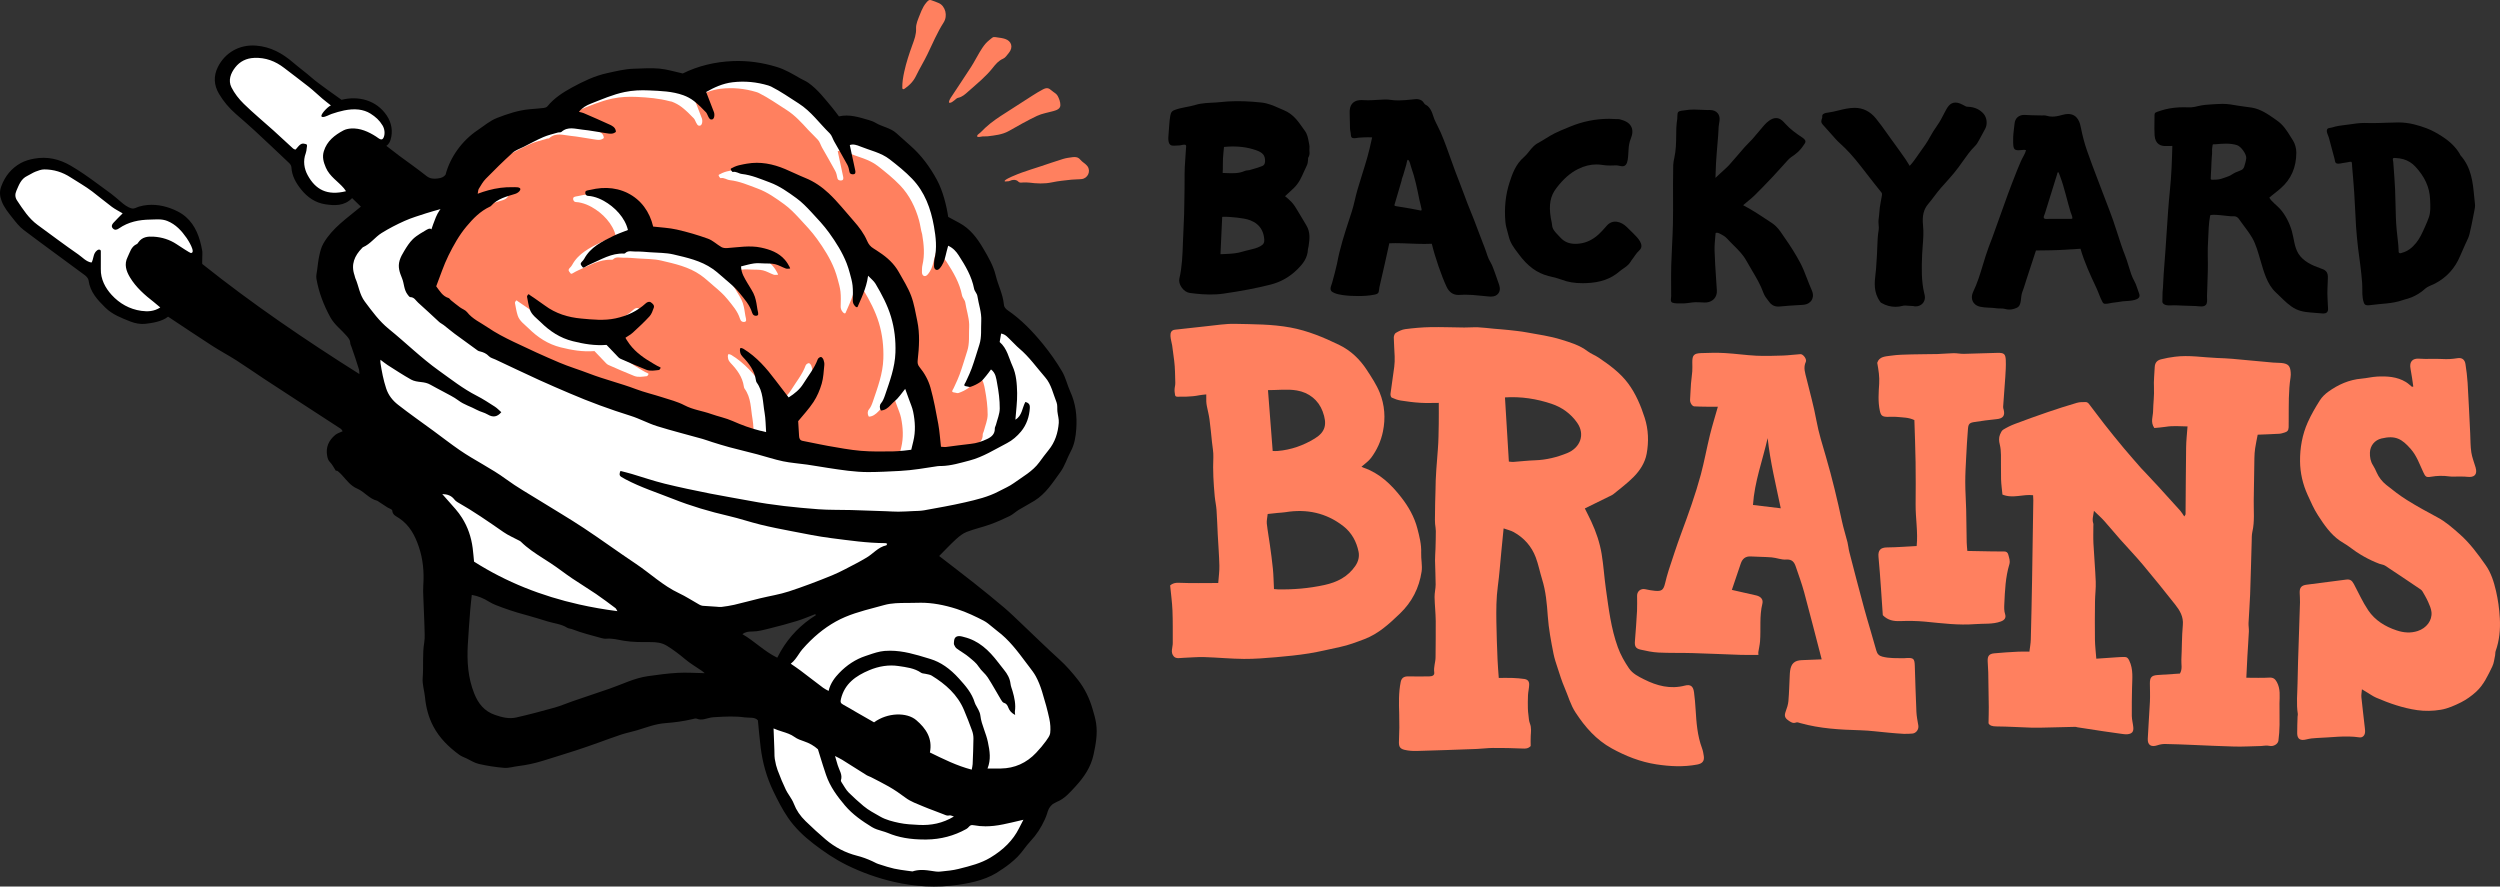
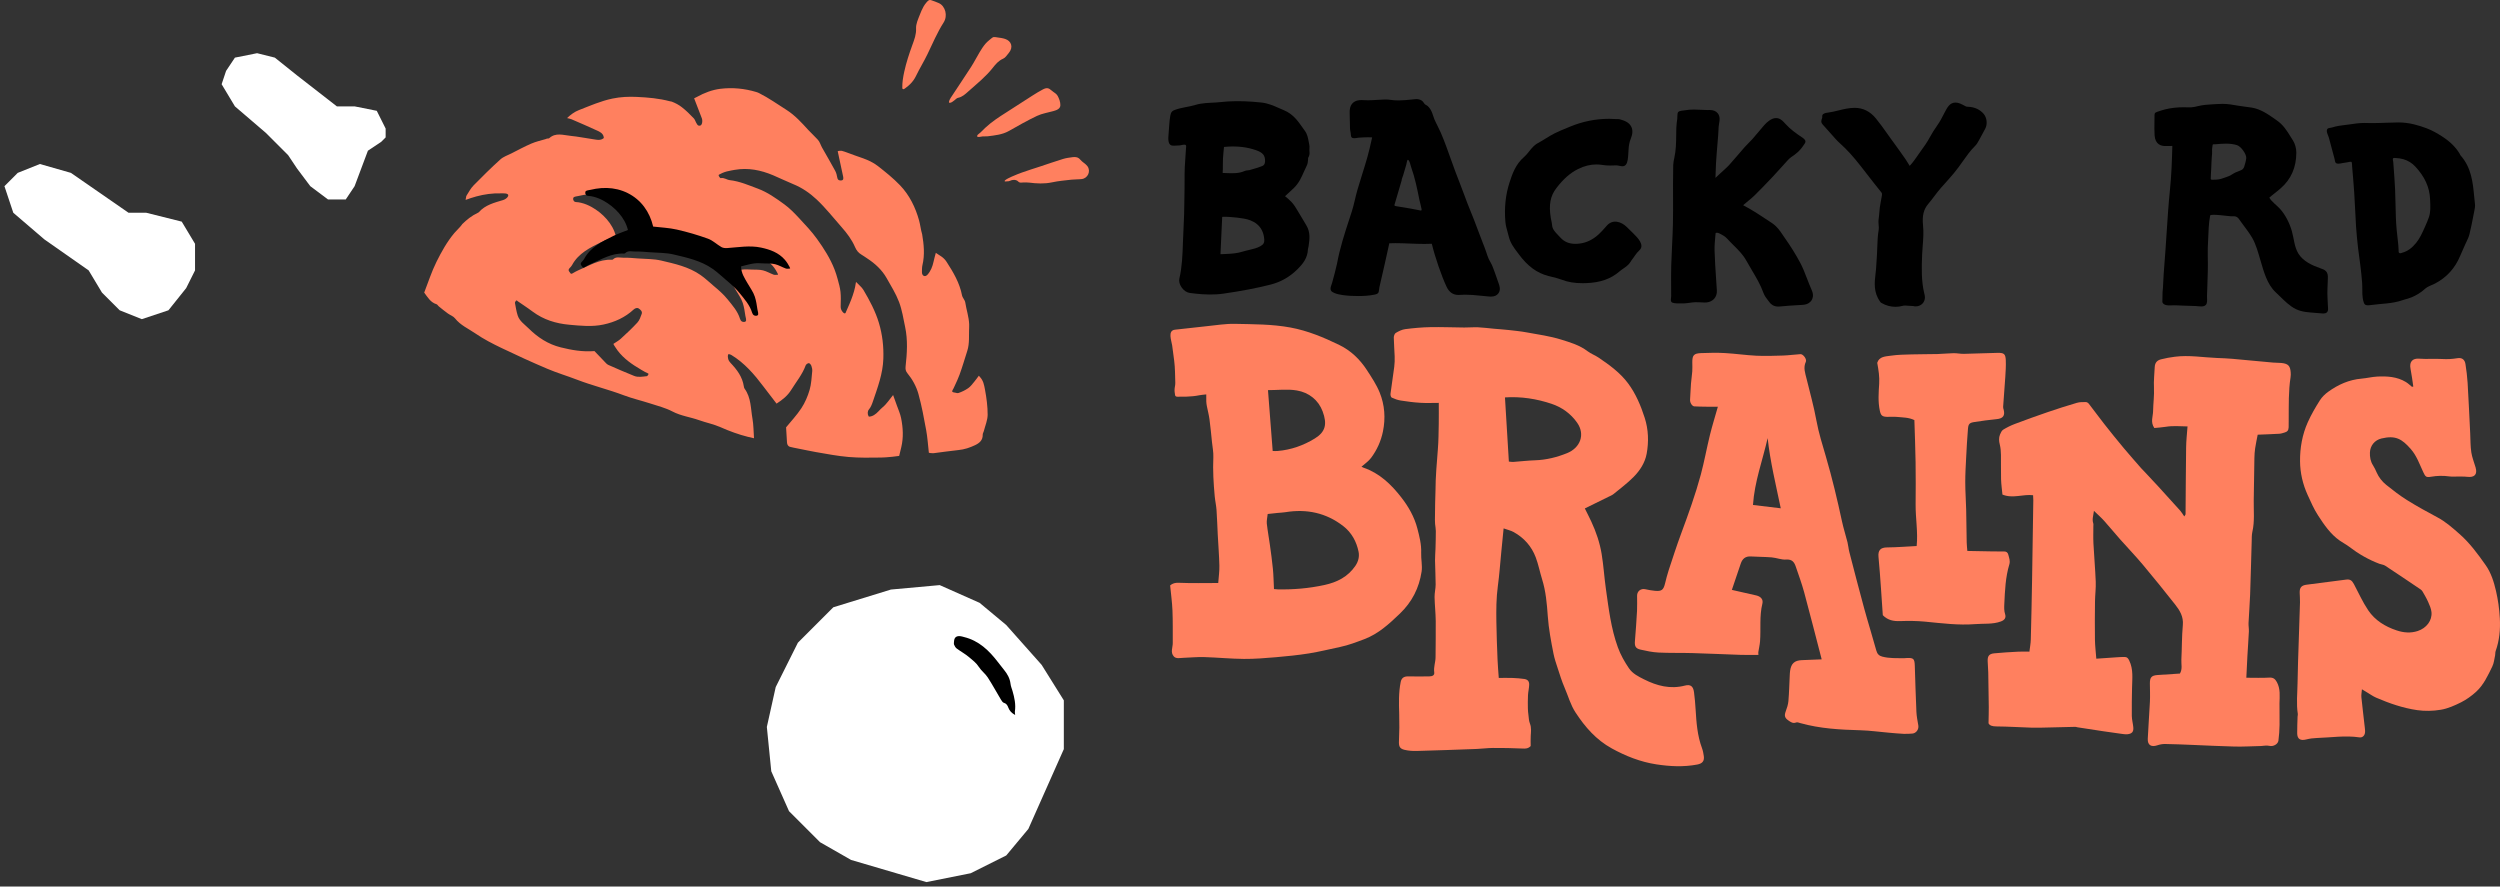
<svg xmlns="http://www.w3.org/2000/svg" width="282" height="100" viewBox="0 0 282 100" fill="none">
  <rect x="0" y="0" width="282" height="100" fill="#333333" stroke="none" />
  <g clip-path="url(#clip0_1198_5534)">
-     <path d="M38.5 28.5L42.5 24.5L45.5 23.5L50.5 21L56 16.5L62 13L66.5 10.5L72.5 9H78L83 8L89 10L94.5 14.5L98 15L104 19.5L106.5 25.5L108.5 27L111.5 33.5L113.5 37L118.5 41.5L120.5 47L118.5 52L114.5 56L108.5 58L103 62.5L91.5 68C87.167 68.833 78.4 70.5 78 70.5H69.5L62 69L55 66.5L50.5 64L45.5 55L42.5 47L40.5 38.5L38.5 34V28.5Z" fill="white" />
    <path d="M90 72.5L87.5 77.5L86.5 82L87 87L89 91.5L92.5 95L96 97L104.5 99.5L109.5 98.5L113.5 96.5L116 93.5L120 84.5V79L117.5 75L113.5 70.5L110.5 68L106 66L100.5 66.5L94 68.5L90 72.5Z" fill="white" />
    <path d="M43 16L41.5 17L40 21L39 22.5H37L35 21L33.5 19L32.5 17.5L30 15L26.5 12L25 9.5L25.5 8L26.5 6.5L29 6L31 6.5L33.5 8.5L38 12H40L42.5 12.5L43.5 14.5V15.5L43 16Z" fill="white" />
    <path d="M22 27.5V30.5L21 32.5L19 35L16 36L13.5 35L11.5 33L10 30.5L5 27L1.5 24L0.5 21L2 19.5L4.5 18.5L8 19.5L14.5 24H16.5L20.5 25L22 27.5Z" fill="white" />
    <path fill-rule="evenodd" clip-rule="evenodd" d="M253.386 76.449C254.311 76.449 255.143 76.484 255.97 76.434C256.42 76.407 256.633 76.579 256.83 76.939C257.252 77.713 257.139 78.534 257.126 79.354C257.114 80.153 257.15 80.954 257.133 81.755C257.121 82.35 257.087 82.947 257.008 83.536C256.957 83.926 256.451 84.244 255.98 84.132C255.644 84.052 255.35 84.143 255.037 84.151C254.05 84.173 253.062 84.233 252.076 84.212C250.485 84.176 248.896 84.087 247.305 84.025C246.275 83.984 245.245 83.937 244.215 83.922C243.924 83.918 243.62 83.978 243.344 84.071C242.668 84.301 242.239 84.052 242.268 83.347C242.326 81.956 242.445 80.568 242.51 79.177C242.542 78.484 242.514 77.788 242.507 77.093C242.501 76.416 242.689 76.194 243.352 76.144C244.2 76.082 245.048 76.032 245.894 75.977C246.206 75.465 246.031 74.923 246.058 74.406C246.125 73.104 246.105 71.795 246.224 70.499C246.31 69.556 245.883 68.858 245.357 68.192C244.166 66.683 242.96 65.183 241.723 63.71C240.897 62.725 240.002 61.797 239.149 60.834C238.54 60.146 237.959 59.431 237.345 58.748C237.011 58.376 236.63 58.045 236.197 57.624C236.122 58.174 235.966 58.6 236.126 59.054C236.155 59.138 236.131 59.238 236.131 59.33C236.132 59.991 236.106 60.654 236.14 61.313C236.214 62.752 236.344 64.188 236.4 65.626C236.428 66.357 236.326 67.093 236.317 67.828C236.299 69.27 236.289 70.714 236.31 72.157C236.319 72.839 236.406 73.519 236.464 74.3C237.222 74.248 237.973 74.194 238.726 74.145C239.048 74.124 239.373 74.098 239.694 74.109C239.934 74.118 240.05 74.247 240.173 74.499C240.665 75.502 240.511 76.547 240.495 77.588C240.477 78.642 240.452 79.697 240.468 80.75C240.475 81.182 240.597 81.611 240.637 82.043C240.683 82.537 240.488 82.771 239.981 82.821C239.756 82.844 239.524 82.807 239.297 82.776C238.613 82.685 237.929 82.586 237.245 82.484C236.266 82.337 235.288 82.185 234.31 82.034C234.242 82.024 234.175 81.987 234.108 81.988C233.027 82.011 231.948 82.042 230.868 82.065C230.312 82.077 229.755 82.1 229.201 82.082C227.863 82.041 226.527 81.951 225.189 81.941C224.74 81.938 224.425 81.848 224.305 81.582C224.317 80.883 224.339 80.32 224.334 79.758C224.322 78.455 224.3 77.152 224.275 75.85C224.266 75.415 224.218 74.982 224.208 74.548C224.195 73.988 224.382 73.75 224.957 73.694C225.851 73.608 226.749 73.557 227.646 73.509C228.035 73.487 228.428 73.505 228.917 73.505C228.973 73.031 229.062 72.586 229.074 72.14C229.134 69.911 229.179 67.681 229.218 65.451C229.271 62.444 229.313 59.438 229.357 56.431C229.36 56.253 229.342 56.074 229.333 55.861C228.18 55.722 227.054 56.269 225.876 55.788C225.824 55.234 225.738 54.648 225.72 54.059C225.693 53.141 225.725 52.222 225.707 51.305C225.7 50.917 225.672 50.52 225.577 50.147C225.476 49.753 225.45 49.377 225.604 49.007C225.687 48.808 225.794 48.57 225.963 48.466C226.372 48.214 226.812 47.997 227.262 47.826C228.494 47.362 229.733 46.913 230.979 46.487C232.07 46.113 233.17 45.762 234.277 45.438C234.599 45.342 234.958 45.352 235.3 45.354C235.412 45.355 235.556 45.459 235.632 45.558C236.221 46.317 236.786 47.097 237.38 47.852C238.087 48.752 238.807 49.642 239.541 50.522C240.187 51.295 240.857 52.049 241.518 52.809C241.636 52.944 241.768 53.068 241.891 53.199C242.408 53.751 242.929 54.3 243.439 54.857C244.272 55.767 245.103 56.679 245.925 57.599C246.089 57.782 246.211 58.002 246.386 58.255C246.444 58.152 246.53 58.068 246.531 57.982C246.555 55.468 246.56 52.954 246.595 50.439C246.605 49.683 246.695 48.927 246.753 48.101C245.947 48.094 245.131 48.004 244.306 48.141C243.863 48.214 243.409 48.238 243.008 48.279C242.545 47.616 242.856 46.997 242.867 46.398C242.883 45.505 243.012 44.61 242.967 43.721C242.928 42.945 243.017 42.187 243.052 41.421C243.074 40.906 243.325 40.645 243.756 40.533C244.267 40.4 244.793 40.309 245.318 40.241C246.91 40.034 248.489 40.316 250.074 40.38C250.65 40.404 251.226 40.422 251.798 40.473C253.336 40.607 254.874 40.76 256.411 40.899C256.73 40.929 257.054 40.91 257.373 40.946C258.109 41.029 258.338 41.271 258.39 42.002C258.403 42.183 258.404 42.371 258.376 42.549C258.131 44.124 258.178 45.711 258.166 47.296C258.163 47.599 258.171 47.901 258.16 48.205C258.146 48.566 257.994 48.703 257.706 48.787C257.51 48.846 257.309 48.916 257.107 48.928C256.327 48.974 255.545 48.996 254.668 49.033C254.569 49.552 254.457 50.059 254.38 50.572C254.326 50.934 254.303 51.302 254.296 51.668C254.265 53.271 254.239 54.876 254.221 56.479C254.207 57.649 254.334 58.821 254.068 59.982C253.987 60.335 254.002 60.712 253.991 61.079C253.93 63.078 253.886 65.078 253.814 67.078C253.776 68.142 253.685 69.205 253.635 70.269C253.62 70.587 253.688 70.91 253.673 71.227C253.63 72.145 253.56 73.061 253.508 73.98C253.463 74.773 253.429 75.566 253.386 76.449Z" fill="#FF805F" />
    <path fill-rule="evenodd" clip-rule="evenodd" d="M272.22 43.604C272.119 42.936 272.041 42.264 271.908 41.603C271.739 40.754 272.188 40.408 272.865 40.458C273.74 40.525 274.625 40.444 275.501 40.497C276.078 40.532 276.634 40.498 277.201 40.404C277.707 40.319 278.025 40.556 278.105 41.068C278.213 41.769 278.305 42.477 278.347 43.185C278.461 45.086 278.544 46.989 278.639 48.892C278.674 49.602 278.658 50.32 278.763 51.02C278.851 51.601 279.084 52.16 279.248 52.731C279.474 53.517 279.127 53.886 278.296 53.785C277.935 53.742 277.566 53.761 277.201 53.755C276.899 53.75 276.593 53.781 276.297 53.741C275.601 53.645 274.918 53.654 274.224 53.775C273.655 53.876 273.586 53.77 273.341 53.251C272.924 52.366 272.604 51.417 271.951 50.669C270.93 49.496 270.211 49.084 268.627 49.461C267.862 49.642 267.352 50.278 267.327 51.047C267.31 51.56 267.39 52.05 267.682 52.498C267.844 52.746 267.965 53.023 268.086 53.294C268.334 53.851 268.709 54.325 269.172 54.698C269.925 55.303 270.695 55.898 271.514 56.41C272.626 57.104 273.777 57.74 274.936 58.354C275.87 58.847 276.639 59.539 277.419 60.222C278.586 61.243 279.498 62.489 280.382 63.745C280.996 64.618 281.314 65.64 281.552 66.673C281.783 67.68 281.924 68.694 281.981 69.735C282.051 71.017 281.935 72.243 281.507 73.449C281.455 73.594 281.484 73.765 281.45 73.919C281.356 74.343 281.318 74.797 281.132 75.178C280.633 76.203 280.154 77.265 279.29 78.048C278.786 78.505 278.212 78.917 277.605 79.223C276.887 79.583 276.12 79.924 275.337 80.058C274.462 80.206 273.528 80.23 272.65 80.102C271.05 79.869 269.517 79.338 268.03 78.697C267.674 78.543 267.352 78.308 267.016 78.109C266.847 78.009 266.68 77.906 266.425 77.751C266.397 78.117 266.338 78.387 266.364 78.647C266.482 79.807 266.627 80.963 266.755 82.121C266.777 82.322 266.803 82.537 266.757 82.729C266.685 83.026 266.45 83.222 266.142 83.175C264.543 82.937 262.955 83.194 261.363 83.245C260.953 83.257 260.534 83.31 260.136 83.412C259.485 83.577 259.129 83.367 259.123 82.718C259.117 82.084 259.149 81.449 259.167 80.814C259.17 80.726 259.208 80.634 259.195 80.548C259.01 79.38 259.148 78.209 259.164 77.04C259.184 75.493 259.246 73.946 259.295 72.4C259.341 70.912 259.398 69.425 259.439 67.937C259.449 67.573 259.413 67.21 259.404 66.845C259.39 66.269 259.616 66.026 260.188 65.954C261.676 65.768 263.162 65.572 264.649 65.378C265.071 65.323 265.295 65.458 265.519 65.881C266.046 66.873 266.509 67.91 267.133 68.838C267.899 69.974 269.037 70.678 270.347 71.111C271.141 71.374 271.928 71.439 272.729 71.174C273.705 70.852 274.363 69.992 274.272 69.05C274.234 68.654 274.055 68.263 273.891 67.89C273.716 67.492 273.488 67.116 273.273 66.737C273.219 66.641 273.138 66.55 273.048 66.489C271.716 65.589 270.384 64.689 269.04 63.806C268.856 63.686 268.605 63.675 268.392 63.594C267.158 63.125 266.031 62.476 264.987 61.672C264.661 61.422 264.287 61.233 263.947 60.998C262.88 60.26 262.168 59.203 261.481 58.148C261.01 57.425 260.66 56.618 260.3 55.828C259.754 54.626 259.457 53.351 259.445 52.036C259.43 50.514 259.697 49.02 260.321 47.624C260.702 46.771 261.179 45.956 261.679 45.162C261.918 44.784 262.267 44.446 262.635 44.182C263.752 43.38 264.981 42.829 266.381 42.71C266.976 42.659 267.562 42.507 268.155 42.477C269.271 42.423 270.381 42.486 271.373 43.085C271.624 43.235 271.837 43.447 272.067 43.63C272.118 43.623 272.17 43.613 272.22 43.604Z" fill="#FF805F" />
    <path fill-rule="evenodd" clip-rule="evenodd" d="M212.38 69.392C212.314 68.415 212.251 67.431 212.18 66.449C212.091 65.24 212.014 64.031 211.895 62.825C211.821 62.071 212.122 61.756 212.861 61.749C213.946 61.74 215.03 61.652 216.2 61.592C216.36 60.031 216.069 58.463 216.082 56.892C216.095 55.305 216.102 53.717 216.078 52.131C216.055 50.556 215.99 48.982 215.942 47.389C215.307 47.072 214.631 47.095 213.976 47.028C213.61 46.99 213.235 47.03 212.864 47.021C212.297 47.007 212.154 46.852 212.04 46.308C211.83 45.304 211.907 44.294 211.971 43.292C212.022 42.502 211.902 41.749 211.752 40.928C211.968 40.198 212.694 40.21 213.297 40.12C214.069 40.006 214.859 39.998 215.643 39.976C216.613 39.947 217.586 39.96 218.558 39.935C219.157 39.92 219.756 39.85 220.355 39.84C220.747 39.833 221.139 39.922 221.53 39.914C222.8 39.889 224.071 39.826 225.34 39.803C226.054 39.79 226.221 39.928 226.252 40.619C226.281 41.258 226.237 41.902 226.196 42.543C226.125 43.663 226.03 44.783 225.953 45.904C225.946 46.014 225.994 46.129 226.021 46.24C226.182 46.897 225.921 47.21 225.238 47.277C224.392 47.358 223.549 47.475 222.709 47.605C222.164 47.689 222.034 47.816 221.988 48.355C221.9 49.404 221.842 50.456 221.788 51.508C221.738 52.47 221.68 53.432 221.681 54.394C221.682 55.419 221.76 56.444 221.784 57.469C221.814 58.711 221.82 59.951 221.844 61.192C221.85 61.484 221.887 61.776 221.915 62.146C222.915 62.165 223.854 62.184 224.794 62.2C225.21 62.207 225.627 62.209 226.043 62.205C226.309 62.203 226.468 62.298 226.539 62.576C226.629 62.931 226.77 63.271 226.657 63.648C226.214 65.114 226.157 66.627 226.086 68.141C226.068 68.529 226.054 68.897 226.176 69.277C226.308 69.692 226.113 69.95 225.699 70.101C224.763 70.444 223.78 70.32 222.818 70.399C220.919 70.552 219.04 70.303 217.156 70.122C216.217 70.032 215.266 70.026 214.323 70.059C213.593 70.083 212.946 69.972 212.38 69.392Z" fill="#FF805F" />
    <path fill-rule="evenodd" clip-rule="evenodd" d="M197.735 56.96C197.914 54.316 198.826 51.913 199.391 49.417C199.677 52.081 200.319 54.67 200.869 57.336C199.818 57.21 198.819 57.09 197.735 56.96ZM216.388 81.838C216.302 81.323 216.193 80.806 216.17 80.286C216.091 78.551 216.047 76.815 215.988 75.079C215.961 74.303 215.839 74.189 215.082 74.224C214.99 74.228 214.897 74.246 214.805 74.245C213.976 74.234 213.142 74.281 212.327 74.068C211.963 73.973 211.757 73.776 211.65 73.386C211.216 71.798 210.717 70.229 210.283 68.641C209.702 66.519 209.155 64.387 208.603 62.257C208.511 61.903 208.488 61.532 208.399 61.176C208.199 60.378 207.944 59.592 207.771 58.788C207.248 56.353 206.67 53.934 205.972 51.542C205.575 50.18 205.143 48.818 204.889 47.426C204.598 45.825 204.158 44.268 203.773 42.693C203.623 42.079 203.389 41.469 203.697 40.814C203.836 40.517 203.395 39.931 203.095 39.948C202.441 39.987 201.79 40.083 201.136 40.105C200.128 40.138 199.116 40.172 198.109 40.124C196.928 40.066 195.752 39.891 194.57 39.825C193.677 39.776 192.78 39.794 191.885 39.83C191.055 39.864 190.886 40.075 190.892 40.888C190.894 41.223 190.912 41.56 190.888 41.893C190.856 42.348 190.779 42.8 190.745 43.255C190.698 43.869 190.679 44.486 190.639 45.101C190.619 45.412 190.864 45.825 191.12 45.839C191.574 45.866 192.029 45.87 192.484 45.876C192.911 45.882 193.338 45.878 193.776 45.878C193.463 46.986 193.14 48.013 192.883 49.055C192.518 50.542 192.248 52.055 191.852 53.534C191.245 55.787 190.45 57.983 189.639 60.172C189.133 61.537 188.687 62.925 188.231 64.308C188.068 64.802 187.944 65.308 187.818 65.813C187.633 66.554 187.438 66.712 186.67 66.643C186.305 66.611 185.944 66.542 185.586 66.463C185.094 66.355 184.667 66.677 184.663 67.19C184.659 67.761 184.688 68.331 184.657 68.898C184.596 70.04 184.512 71.182 184.419 72.321C184.373 72.883 184.491 73.149 185.042 73.275C185.713 73.428 186.399 73.574 187.085 73.608C188.354 73.671 189.627 73.631 190.898 73.668C192.725 73.719 194.55 73.809 196.377 73.869C197.043 73.891 197.708 73.872 198.355 73.872C198.349 73.776 198.324 73.665 198.339 73.559C198.399 73.154 198.502 72.753 198.533 72.346C198.642 70.932 198.446 69.503 198.796 68.097C198.915 67.617 198.623 67.288 198.109 67.165C197.202 66.948 196.291 66.751 195.353 66.54C195.691 65.541 196.021 64.542 196.366 63.548C196.549 63.024 196.897 62.729 197.5 62.768C198.282 62.819 199.07 62.807 199.85 62.873C200.399 62.92 200.947 63.158 201.48 63.118C202.161 63.068 202.397 63.423 202.569 63.931C202.893 64.886 203.244 65.833 203.508 66.804C204.178 69.277 204.806 71.762 205.486 74.374C204.669 74.406 203.957 74.436 203.246 74.464C202.426 74.496 202.043 74.84 201.925 75.659C201.899 75.84 201.891 76.025 201.882 76.208C201.835 77.166 201.814 78.126 201.733 79.081C201.699 79.479 201.564 79.878 201.424 80.258C201.258 80.712 201.309 80.977 201.721 81.261C201.987 81.444 202.238 81.643 202.612 81.493C202.737 81.444 202.925 81.523 203.076 81.566C205.295 82.189 207.57 82.312 209.859 82.374C210.915 82.402 211.969 82.554 213.025 82.645C213.598 82.696 214.171 82.749 214.746 82.778C215.061 82.793 215.38 82.765 215.697 82.748C216.136 82.724 216.461 82.278 216.388 81.838Z" fill="#FF805F" />
    <path fill-rule="evenodd" clip-rule="evenodd" d="M152.881 63.836C152.032 65.071 150.822 65.676 149.41 65.985C147.671 66.365 145.909 66.517 144.13 66.481C143.996 66.478 143.862 66.46 143.705 66.446C143.666 65.663 143.655 64.911 143.583 64.166C143.497 63.253 143.365 62.345 143.24 61.436C143.131 60.642 142.983 59.854 142.896 59.058C142.862 58.747 142.949 58.424 142.994 57.979C143.397 57.935 143.754 57.893 144.113 57.858C144.409 57.828 144.711 57.823 145.005 57.774C147.402 57.384 149.594 57.848 151.521 59.343C152.465 60.076 153.016 61.095 153.247 62.237C153.353 62.765 153.232 63.324 152.881 63.836ZM146.286 44.044C147.641 44.274 148.72 45.121 149.198 46.419C149.716 47.826 149.534 48.709 148.309 49.462C147.023 50.252 145.624 50.744 144.108 50.872C143.952 50.885 143.793 50.874 143.559 50.874C143.379 48.541 143.205 46.291 143.028 44.008C144.136 44.008 145.238 43.865 146.286 44.044ZM160.308 62.365C160.347 61.413 160.111 60.509 159.878 59.61C159.541 58.305 158.87 57.134 158.05 56.085C156.925 54.642 155.614 53.377 153.811 52.756C153.707 52.72 153.608 52.664 153.574 52.648C153.935 52.322 154.365 52.04 154.653 51.654C155.319 50.767 155.773 49.759 155.996 48.673C156.302 47.181 156.199 45.685 155.63 44.282C155.263 43.377 154.704 42.541 154.167 41.717C153.388 40.52 152.355 39.536 151.075 38.914C149.314 38.06 147.52 37.303 145.549 36.941C143.464 36.558 141.375 36.578 139.284 36.53C138.231 36.507 137.171 36.69 136.116 36.795C134.923 36.915 133.73 37.048 132.538 37.189C131.678 37.29 132.143 38.41 132.222 38.974C132.304 39.549 132.377 40.126 132.45 40.703C132.555 41.529 132.545 42.344 132.573 43.165C132.58 43.391 132.529 43.584 132.502 43.794C132.47 44.044 132.502 44.316 132.547 44.562C132.592 44.808 132.863 44.744 133.057 44.747C133.31 44.751 133.564 44.751 133.818 44.743C134.315 44.727 134.814 44.682 135.302 44.582C135.521 44.538 135.748 44.527 136.066 44.489C136.066 44.798 136.057 45.045 136.069 45.292C136.077 45.473 136.103 45.654 136.138 45.832C136.232 46.319 136.364 46.803 136.43 47.296C136.545 48.156 136.624 49.02 136.713 49.883C136.772 50.452 136.892 51.026 136.865 51.591C136.797 53.06 136.887 54.519 137.02 55.978C137.066 56.494 137.187 57.004 137.224 57.52C137.29 58.453 137.314 59.388 137.363 60.322C137.424 61.488 137.519 62.653 137.546 63.819C137.56 64.449 137.466 65.08 137.416 65.763C135.871 65.763 134.419 65.801 132.971 65.739C132.551 65.721 132.269 65.802 131.992 66.035C132.085 67.002 132.216 67.933 132.254 68.869C132.304 70.09 132.283 71.314 132.287 72.536C132.29 73.042 131.991 73.593 132.413 74.054C132.671 74.336 133.132 74.213 133.482 74.202C134.263 74.178 135.044 74.096 135.824 74.119C137.321 74.163 138.815 74.313 140.311 74.326C141.522 74.335 142.735 74.235 143.943 74.132C145.182 74.025 146.422 73.901 147.649 73.705C148.828 73.517 149.994 73.222 151.162 72.978C152.121 72.777 153.007 72.433 153.898 72.097C155.486 71.496 156.708 70.367 157.916 69.207C159.285 67.894 160.078 66.31 160.357 64.478C160.461 63.793 160.28 63.068 160.308 62.365Z" fill="#FF805F" />
    <path fill-rule="evenodd" clip-rule="evenodd" d="M176.773 51.112C175.628 51.575 174.42 51.88 173.16 51.92C172.334 51.948 171.509 52.047 170.683 52.106C170.549 52.116 170.412 52.085 170.2 52.066C170.051 49.614 169.906 47.227 169.76 44.828C171.577 44.709 173.336 44.986 175.021 45.552C176.178 45.941 177.185 46.656 177.905 47.687C178.841 49.027 178.239 50.518 176.773 51.112ZM191.982 84.38C191.454 82.963 191.354 81.482 191.263 79.995C191.224 79.357 191.169 78.717 191.085 78.084C190.994 77.404 190.691 77.169 190.055 77.335C188.413 77.762 186.902 77.365 185.454 76.634C184.823 76.316 184.163 75.996 183.744 75.38C183.24 74.639 182.803 73.864 182.494 73.016C181.721 70.888 181.462 68.659 181.147 66.443C180.959 65.127 180.883 63.795 180.665 62.484C180.455 61.218 180.043 59.999 179.498 58.832C179.269 58.339 179.018 57.856 178.769 57.352C179.693 56.899 180.557 56.477 181.419 56.049C181.626 55.947 181.85 55.859 182.025 55.715C182.788 55.09 183.585 54.493 184.275 53.795C184.989 53.073 185.555 52.198 185.742 51.188C185.994 49.834 185.944 48.445 185.526 47.14C185.088 45.77 184.518 44.414 183.656 43.253C182.761 42.047 181.532 41.155 180.286 40.315C179.907 40.06 179.454 39.907 179.096 39.63C178.195 38.935 177.115 38.621 176.073 38.297C174.827 37.91 173.512 37.732 172.222 37.495C171.544 37.37 170.855 37.301 170.169 37.225C169.622 37.163 169.072 37.131 168.523 37.081C167.927 37.028 167.332 36.945 166.733 36.919C166.211 36.898 165.685 36.949 165.16 36.944C163.888 36.934 162.614 36.878 161.343 36.902C160.398 36.92 159.452 37.005 158.515 37.126C158.142 37.172 157.772 37.36 157.443 37.554C157.307 37.635 157.218 37.902 157.22 38.084C157.23 38.792 157.296 39.5 157.318 40.208C157.329 40.597 157.321 40.99 157.271 41.376C157.142 42.397 156.977 43.413 156.847 44.435C156.83 44.572 156.898 44.81 156.994 44.853C157.317 45.002 157.666 45.127 158.017 45.182C158.747 45.297 159.482 45.392 160.218 45.437C160.908 45.479 161.602 45.446 162.294 45.446C162.294 46.256 162.306 47.049 162.291 47.841C162.273 48.778 162.267 49.717 162.193 50.651C162.07 52.218 161.929 53.782 161.923 55.355C161.921 55.83 161.893 56.305 161.884 56.78C161.872 57.395 161.866 58.01 161.86 58.624C161.859 58.781 161.863 58.939 161.877 59.094C161.901 59.362 161.96 59.629 161.961 59.896C161.962 60.557 161.944 61.218 161.925 61.879C161.913 62.325 161.865 62.77 161.871 63.217C161.883 64.123 161.941 65.029 161.941 65.936C161.941 66.404 161.811 66.874 161.819 67.344C161.836 68.242 161.94 69.14 161.951 70.04C161.969 71.403 161.934 72.768 161.931 74.132C161.93 74.704 161.694 75.249 161.782 75.836C161.839 76.213 161.513 76.289 161.229 76.295C160.446 76.311 159.663 76.311 158.88 76.295C158.37 76.285 158.095 76.459 157.999 76.93C157.757 78.123 157.792 79.328 157.83 80.536C157.862 81.557 157.85 82.581 157.803 83.602C157.777 84.157 157.87 84.448 158.421 84.579C158.865 84.686 159.337 84.721 159.794 84.708C162.06 84.648 164.324 84.566 166.59 84.481C167.19 84.459 167.79 84.372 168.39 84.37C169.501 84.366 170.614 84.381 171.724 84.434C172.063 84.45 172.359 84.462 172.661 84.156C172.661 83.818 172.645 83.427 172.665 83.038C172.69 82.556 172.764 82.084 172.572 81.605C172.455 81.314 172.45 80.978 172.408 80.661C172.376 80.412 172.349 80.161 172.345 79.911C172.338 79.412 172.331 78.912 172.358 78.413C172.379 78.025 172.477 77.64 172.492 77.253C172.507 76.857 172.328 76.646 171.943 76.588C171.511 76.525 171.071 76.491 170.634 76.475C170.129 76.456 169.624 76.47 169.061 76.47C169.011 75.728 168.949 75.054 168.922 74.38C168.867 72.972 168.812 71.564 168.791 70.156C168.771 68.803 168.775 67.453 168.958 66.103C169.13 64.837 169.219 63.559 169.343 62.286C169.428 61.429 169.512 60.571 169.608 59.603C170.062 59.766 170.427 59.843 170.74 60.016C171.911 60.663 172.759 61.625 173.229 62.864C173.534 63.673 173.696 64.534 173.954 65.362C174.372 66.704 174.49 68.097 174.588 69.478C174.691 70.926 174.957 72.339 175.238 73.753C175.348 74.308 175.534 74.85 175.712 75.389C175.952 76.119 176.176 76.859 176.482 77.562C176.893 78.505 177.147 79.498 177.732 80.387C178.808 82.027 180.05 83.449 181.795 84.413C183.378 85.286 185.039 85.943 186.828 86.219C188.361 86.454 189.905 86.534 191.449 86.24C192.015 86.133 192.267 85.859 192.191 85.297C192.149 84.987 192.091 84.672 191.982 84.38Z" fill="#FF805F" />
    <path fill-rule="evenodd" clip-rule="evenodd" d="M101.844 10.049C101.946 10.108 102.127 9.938 102.201 9.884C102.364 9.764 102.519 9.635 102.663 9.492C102.929 9.228 103.154 8.924 103.316 8.586C103.72 7.745 104.212 6.954 104.615 6.118C105.201 4.909 105.716 3.671 106.445 2.53C106.934 1.765 106.63 0.682 105.907 0.353C105.625 0.225 105.33 0.123 105.038 0.022C104.792 -0.063 104.649 0.112 104.501 0.281C104.38 0.42 104.274 0.572 104.181 0.73C104.002 1.037 103.87 1.368 103.742 1.698C103.553 2.185 103.309 2.709 103.332 3.206C103.364 3.885 103.136 4.46 102.921 5.052C102.56 6.049 102.223 7.059 101.998 8.097C101.869 8.693 101.766 9.293 101.78 9.902C101.78 9.924 101.781 9.945 101.787 9.965C101.8 10.009 101.82 10.035 101.844 10.049Z" fill="#FF805F" />
    <path fill-rule="evenodd" clip-rule="evenodd" d="M111.131 14.421C111.007 14.538 110.886 14.658 110.768 14.781C110.646 14.91 110.519 15.013 110.378 15.123C110.338 15.154 110.298 15.185 110.267 15.226C110.246 15.253 110.231 15.286 110.225 15.319C110.221 15.334 110.221 15.35 110.223 15.365C110.225 15.388 110.234 15.412 110.251 15.424C110.265 15.434 110.282 15.438 110.299 15.441C110.48 15.47 110.668 15.405 110.847 15.387C111.03 15.369 111.214 15.398 111.399 15.375C112.228 15.27 113.063 15.195 113.819 14.766C114.859 14.175 115.9 13.581 116.98 13.07C117.551 12.801 118.206 12.703 118.823 12.53C119.192 12.428 119.6 12.28 119.61 11.87C119.618 11.51 119.472 11.116 119.291 10.793C119.157 10.555 118.85 10.414 118.633 10.219C118.288 9.91 118.068 9.861 117.631 10.09C117.223 10.304 116.83 10.547 116.44 10.795C115.451 11.424 114.474 12.071 113.483 12.697C112.66 13.217 111.844 13.755 111.131 14.421Z" fill="#FF805F" />
    <path fill-rule="evenodd" clip-rule="evenodd" d="M107.174 11.595C107.357 11.573 107.528 11.405 107.677 11.301C107.803 11.213 107.914 11.065 108.051 11.039C108.547 10.942 108.876 10.623 109.233 10.305C110.187 9.456 111.187 8.662 111.986 7.648C112.304 7.245 112.638 6.841 113.157 6.619C113.408 6.512 113.588 6.217 113.779 5.99C114.353 5.308 114.06 4.62 113.394 4.397C113.112 4.302 112.814 4.259 112.52 4.224C112.394 4.21 112.238 4.166 112.112 4.18C111.997 4.192 111.916 4.256 111.831 4.326C111.75 4.393 111.67 4.458 111.59 4.525C111.447 4.644 111.306 4.767 111.184 4.906C110.928 5.2 110.716 5.534 110.514 5.867C110.18 6.417 109.895 6.996 109.547 7.536C108.789 8.714 108.001 9.874 107.233 11.046C107.191 11.11 107.039 11.381 107.043 11.516C107.045 11.553 107.056 11.579 107.084 11.591C107.112 11.602 107.144 11.599 107.174 11.595Z" fill="#FF805F" />
    <path fill-rule="evenodd" clip-rule="evenodd" d="M115.297 19.453C114.966 19.572 114.638 19.7 114.316 19.842C114.189 19.898 113.227 20.294 113.331 20.451C113.355 20.487 113.55 20.456 113.597 20.455C113.707 20.454 113.821 20.446 113.923 20.398C114.137 20.299 114.382 20.252 114.612 20.325C114.706 20.356 114.787 20.4 114.853 20.473C114.9 20.523 114.948 20.554 114.998 20.573C115.121 20.619 115.257 20.589 115.412 20.584C115.637 20.578 115.866 20.57 116.091 20.599C116.955 20.708 117.806 20.753 118.673 20.567C119.389 20.412 120.127 20.351 120.858 20.267C121.243 20.224 121.634 20.245 122.019 20.198C122.705 20.115 123.077 19.31 122.663 18.748C122.455 18.465 122.095 18.296 121.869 18.023C121.625 17.726 121.334 17.684 121.006 17.727C120.642 17.775 120.27 17.821 119.92 17.927C119.042 18.197 118.174 18.5 117.302 18.789C116.634 19.01 115.959 19.214 115.297 19.453Z" fill="#FF805F" />
    <path fill-rule="evenodd" clip-rule="evenodd" d="M58.143 34.013C58.169 33.97 58.195 33.91 58.241 33.893C58.256 33.888 58.273 33.888 58.293 33.894C58.324 33.904 58.361 33.951 58.388 33.971C58.432 34.005 58.48 34.034 58.527 34.066C58.708 34.19 58.889 34.312 59.07 34.435C59.417 34.672 59.763 34.91 60.099 35.161C61.319 36.066 62.706 36.492 64.202 36.629C65.491 36.747 66.778 36.885 68.067 36.609C69.355 36.332 70.506 35.809 71.479 34.911C71.637 34.766 71.871 34.68 72.046 34.796C72.248 34.929 72.482 35.135 72.384 35.406C72.261 35.748 72.137 36.124 71.9 36.382C71.311 37.024 70.669 37.619 70.026 38.209C69.784 38.432 69.481 38.591 69.191 38.789C69.156 38.813 69.619 39.476 69.665 39.538C69.839 39.769 70.031 39.986 70.237 40.189C70.642 40.591 71.101 40.936 71.578 41.248C71.834 41.416 72.096 41.574 72.36 41.728C72.496 41.806 72.633 41.885 72.769 41.962C72.845 42.006 72.927 42.038 73.005 42.075C73.035 42.09 73.077 42.108 73.109 42.13C73.123 42.139 73.135 42.149 73.144 42.158C73.148 42.163 73.152 42.168 73.155 42.174C73.168 42.209 73.105 42.288 73.086 42.317C73.061 42.355 73.013 42.428 72.962 42.433C72.486 42.481 71.994 42.589 71.532 42.403C70.553 42.008 69.582 41.592 68.618 41.162C68.439 41.081 68.3 40.9 68.155 40.752C67.773 40.361 67.399 39.962 67.055 39.602C65.706 39.708 64.473 39.487 63.244 39.181C61.816 38.826 60.651 38.054 59.625 37.039C59.171 36.59 58.602 36.223 58.395 35.585C58.247 35.125 58.175 34.64 58.085 34.163C58.075 34.111 58.118 34.055 58.143 34.013ZM64.406 30.077C64.452 30.026 64.493 29.968 64.525 29.908C65.245 28.566 66.544 27.944 67.823 27.31C68.355 27.048 68.922 26.859 69.468 26.639C69.136 25.24 67.973 24.039 66.74 23.353C66.37 23.147 65.976 22.98 65.563 22.881C65.374 22.836 65.177 22.799 64.981 22.793C64.756 22.786 64.612 22.585 64.661 22.352C64.668 22.32 64.679 22.288 64.702 22.264C64.793 22.169 65.095 22.143 65.222 22.113C65.428 22.062 65.636 22.019 65.845 21.986C66.253 21.92 66.668 21.888 67.081 21.899C67.901 21.92 68.713 22.11 69.447 22.478C70.936 23.227 71.915 24.563 72.313 26.253C73.202 26.36 74.109 26.393 74.979 26.59C76.168 26.861 77.347 27.204 78.493 27.619C79.043 27.818 79.497 28.27 80.016 28.568C80.194 28.67 80.444 28.693 80.655 28.679C81.928 28.593 83.2 28.355 84.475 28.623C84.98 28.73 85.482 28.871 85.949 29.092C86.412 29.309 86.831 29.61 87.165 29.996C87.283 30.131 87.389 30.277 87.484 30.43C87.535 30.51 87.582 30.593 87.626 30.677C87.672 30.763 87.73 30.849 87.758 30.943C87.761 30.956 87.764 30.971 87.756 30.981C87.749 30.99 87.736 30.992 87.725 30.993C87.645 30.999 87.565 31.003 87.485 31.006C87.418 31.009 87.342 31.01 87.279 30.987C86.869 30.837 86.486 30.601 86.067 30.498C85.674 30.402 85.249 30.425 84.837 30.411C84.45 30.398 84.055 30.361 83.675 30.414C83.186 30.483 82.708 30.63 82.227 30.744C82.248 31.541 82.638 32.086 82.964 32.656C83.248 33.156 83.609 33.632 83.782 34.167C83.935 34.637 84.005 35.128 84.077 35.616C84.099 35.765 84.231 36.134 84.116 36.248C84.019 36.345 83.81 36.329 83.698 36.27C83.58 36.207 83.509 36.083 83.472 35.96C83.21 35.098 82.618 34.446 82.079 33.775C81.625 33.21 81.066 32.721 80.507 32.254C80.017 31.844 79.565 31.401 79.029 31.028C77.682 30.086 76.132 29.759 74.599 29.396C73.754 29.195 72.855 29.219 71.98 29.154C71.429 29.112 70.877 29.057 70.328 29.072C69.931 29.08 69.487 28.909 69.142 29.266C69.115 29.294 69.055 29.302 69.011 29.299C67.601 29.233 66.447 29.975 65.225 30.494C65.015 30.583 64.821 30.7 64.624 30.813C64.564 30.847 64.484 30.902 64.412 30.875C64.349 30.851 64.313 30.771 64.274 30.723C64.224 30.661 64.161 30.59 64.145 30.509C64.111 30.342 64.307 30.184 64.406 30.077ZM53.735 22.156C54.631 21.914 55.557 21.785 56.485 21.811C56.697 21.817 57.459 21.739 57.313 22.128C57.238 22.331 56.947 22.506 56.748 22.567C55.762 22.866 54.742 23.109 54.018 23.931C53.988 23.964 53.943 23.986 53.901 24.005C53.213 24.329 52.646 24.782 52.125 25.297C52.113 25.315 52.107 25.334 52.093 25.353C51.851 25.685 51.511 25.974 51.245 26.291C50.41 27.293 49.794 28.408 49.229 29.547C48.676 30.661 48.296 31.86 47.85 33.004C48.25 33.543 48.566 34.114 49.242 34.317C49.339 34.347 49.399 34.483 49.488 34.554C49.83 34.829 50.168 35.105 50.521 35.363C50.781 35.553 51.131 35.664 51.319 35.904C51.936 36.691 52.846 37.079 53.633 37.619C54.556 38.254 55.569 38.773 56.583 39.26C58.28 40.077 59.995 40.858 61.729 41.595C62.826 42.062 63.977 42.401 65.092 42.832C66.824 43.499 68.632 43.932 70.368 44.59C71.331 44.954 72.343 45.187 73.325 45.504C74.177 45.781 75.066 46.002 75.849 46.414C76.808 46.919 77.863 47.041 78.853 47.394C79.655 47.68 80.505 47.846 81.277 48.188C82.29 48.639 83.319 49.014 84.392 49.283C84.441 49.295 84.495 49.302 84.547 49.311C84.715 49.355 84.885 49.394 85.053 49.436C85.002 48.693 84.998 47.909 84.882 47.254C84.675 46.097 84.738 44.862 83.989 43.84C83.938 43.771 83.917 43.673 83.904 43.584C83.748 42.51 83.123 41.688 82.404 40.935C82.278 40.804 82.178 40.649 82.136 40.471C82.105 40.339 82.083 40.18 82.12 40.047C82.148 39.946 82.168 39.932 82.266 39.957C82.347 39.977 82.435 40.005 82.507 40.048C83.992 40.955 85.095 42.241 86.122 43.606C86.603 44.243 87.093 44.873 87.595 45.529C88.282 45.088 88.847 44.63 89.243 43.989C89.809 43.077 90.505 42.243 90.88 41.217C90.923 41.097 91.116 40.963 91.24 40.963C91.338 40.963 91.478 41.143 91.524 41.27C91.593 41.46 91.64 41.678 91.619 41.876C91.546 42.581 91.521 43.307 91.324 43.979C91.114 44.696 90.809 45.414 90.401 46.038C89.879 46.835 89.21 47.539 88.67 48.203C88.707 48.825 88.736 49.35 88.771 49.876C88.787 50.117 88.853 50.318 89.106 50.401C89.248 50.434 89.391 50.466 89.534 50.5C90.045 50.601 90.557 50.705 91.068 50.807C91.387 50.875 91.707 50.937 92.028 50.993C93.258 51.204 94.487 51.443 95.727 51.548C96.943 51.652 98.173 51.628 99.397 51.611C99.571 51.609 99.746 51.599 99.921 51.587C100.402 51.558 100.881 51.503 101.358 51.436C101.381 51.434 101.404 51.431 101.426 51.428C101.519 51.047 101.588 50.758 101.659 50.469C101.929 49.358 101.865 48.244 101.64 47.14C101.542 46.657 101.328 46.197 101.163 45.728C101.025 45.336 100.881 44.945 100.742 44.559C100.358 45.02 100.026 45.56 99.56 45.941C99.221 46.218 98.97 46.597 98.585 46.822C98.484 46.883 98.377 46.929 98.263 46.961C98.205 46.977 98.145 46.99 98.086 46.995C98.003 47.004 98.003 47.004 97.966 46.933C97.848 46.707 97.841 46.391 98.012 46.191C98.226 45.941 98.356 45.6 98.465 45.279C98.997 43.71 99.586 42.161 99.641 40.466C99.687 39.083 99.537 37.744 99.14 36.421C98.741 35.096 98.096 33.889 97.397 32.708C97.207 32.386 96.883 32.144 96.558 31.799C96.531 31.997 96.496 32.194 96.453 32.388C96.312 33.031 96.086 33.65 95.832 34.255C95.706 34.555 95.573 34.852 95.442 35.149C95.385 35.278 95.371 35.418 95.209 35.327C95.103 35.268 95.021 35.158 94.957 35.057C94.858 34.9 94.823 34.717 94.828 34.533C94.843 33.991 94.863 33.442 94.806 32.905C94.756 32.431 94.616 31.964 94.492 31.5C94.393 31.13 94.278 30.761 94.14 30.404C93.654 29.158 92.938 28.031 92.162 26.955C91.56 26.119 90.844 25.36 90.137 24.603C89.621 24.051 89.087 23.496 88.477 23.052C87.537 22.37 86.584 21.686 85.475 21.275C84.441 20.891 83.425 20.443 82.311 20.319C81.97 20.281 81.683 20.01 81.3 20.094C81.218 20.111 81.044 19.824 81.06 19.756C81.072 19.699 81.207 19.65 81.259 19.623C81.332 19.583 81.405 19.546 81.481 19.512C81.808 19.366 82.162 19.29 82.514 19.224C82.636 19.201 82.758 19.18 82.881 19.159C84.395 18.894 85.82 19.186 87.206 19.769C87.971 20.091 88.715 20.462 89.484 20.775C90.48 21.178 91.36 21.791 92.117 22.501C93.136 23.456 94.003 24.571 94.932 25.62C95.537 26.303 96.089 27.035 96.447 27.869C96.616 28.26 96.832 28.522 97.176 28.726C97.395 28.855 97.602 29.005 97.813 29.144C98.712 29.731 99.49 30.443 100.019 31.382C100.512 32.258 101.056 33.123 101.409 34.055C101.753 34.962 101.902 35.944 102.102 36.9C102.411 38.37 102.317 39.851 102.151 41.328C102.118 41.627 102.154 41.855 102.347 42.09C102.921 42.789 103.362 43.589 103.599 44.44C103.971 45.783 104.224 47.16 104.475 48.533C104.624 49.356 104.676 50.197 104.774 51.066C104.821 51.077 104.867 51.087 104.912 51.101C104.991 51.107 105.069 51.115 105.146 51.118C105.201 51.124 105.258 51.127 105.32 51.119C106.259 51.007 107.194 50.857 108.136 50.764C108.794 50.698 109.397 50.495 109.986 50.216C110.504 49.971 110.869 49.643 110.852 49.018C110.849 48.891 110.941 48.764 110.974 48.634C111.131 48.018 111.401 47.402 111.407 46.785C111.409 45.844 111.283 44.892 111.109 43.963C111.004 43.401 110.925 42.932 110.522 42.504C110.484 42.463 110.451 42.42 110.414 42.38C110.228 42.627 110.064 42.864 109.879 43.083C109.672 43.329 109.477 43.602 109.218 43.782C108.885 44.012 108.509 44.198 108.126 44.327C108.009 44.366 107.881 44.327 107.768 44.296C107.659 44.268 107.403 44.271 107.408 44.13C107.411 44.042 107.52 43.893 107.558 43.81C107.609 43.701 107.66 43.592 107.711 43.483C107.9 43.08 108.087 42.674 108.24 42.256C108.562 41.376 108.82 40.474 109.108 39.582C109.246 39.153 109.287 38.718 109.3 38.279C109.295 37.964 109.298 37.647 109.309 37.325C109.311 37.188 109.314 37.05 109.321 36.911C109.327 36.801 109.327 36.692 109.323 36.583C109.29 35.741 109.007 34.942 108.882 34.116C108.839 33.836 108.57 33.593 108.516 33.312C108.245 31.906 107.532 30.708 106.773 29.534C106.419 28.988 106.019 28.851 105.561 28.52C105.46 28.902 105.367 29.221 105.299 29.544C105.186 30.063 104.986 30.58 104.625 30.981C104.326 31.314 103.977 31.102 103.995 30.672C104.005 30.421 103.99 30.162 104.048 29.92C104.328 28.749 104.214 27.575 104.019 26.425C103.863 25.923 103.818 25.392 103.674 24.873C103.27 23.407 102.591 22.012 101.528 20.904C100.756 20.1 99.874 19.39 98.989 18.704C98.008 17.946 96.77 17.703 95.643 17.242C95.417 17.15 95.187 17.081 94.958 17.014C94.802 16.999 94.645 17.002 94.494 17.058C94.703 18.038 94.899 18.976 95.105 19.914C95.15 20.116 95.148 20.322 94.918 20.352C94.728 20.377 94.504 20.345 94.451 20.056C94.403 19.788 94.339 19.509 94.212 19.273C93.73 18.385 93.219 17.515 92.722 16.636C92.555 16.337 92.465 15.966 92.23 15.739C92.053 15.566 91.883 15.389 91.715 15.21C91.528 15.034 91.344 14.848 91.161 14.647C90.417 13.828 89.665 13 88.722 12.4C87.695 11.746 86.701 11.044 85.611 10.496C85.512 10.446 85.406 10.408 85.3 10.377C83.984 9.983 82.644 9.852 81.274 10.015C80.34 10.125 79.441 10.474 78.624 10.927C78.519 10.985 78.41 11.039 78.298 11.09C78.601 11.877 78.876 12.617 79.169 13.35C79.264 13.587 79.253 14.259 78.827 14.176C78.563 14.123 78.447 13.549 78.275 13.367C77.848 12.915 77.401 12.471 76.911 12.091C76.573 11.828 76.178 11.616 75.774 11.464C75.701 11.451 75.627 11.44 75.555 11.421C74.319 11.094 73.111 10.993 71.835 10.932C70.903 10.889 70 10.928 69.089 11.118C67.766 11.392 66.539 11.938 65.293 12.422C64.795 12.615 64.362 12.941 63.964 13.32C64.171 13.372 64.328 13.393 64.464 13.453C65.459 13.883 66.456 14.312 67.44 14.767C67.488 14.79 67.535 14.812 67.582 14.837C67.738 14.921 67.887 15.026 67.987 15.173C68.038 15.25 68.074 15.335 68.092 15.424C68.1 15.463 68.12 15.53 68.102 15.567C68.083 15.605 68.036 15.626 68.002 15.647C67.961 15.674 67.917 15.698 67.871 15.716C67.785 15.75 67.695 15.77 67.602 15.775C67.394 15.79 67.188 15.745 66.983 15.716C66.096 15.591 65.215 15.407 64.324 15.319C63.531 15.241 62.691 14.926 61.963 15.578C61.905 15.63 61.801 15.627 61.7 15.63C61.654 15.649 61.612 15.67 61.558 15.687C61.009 15.849 60.445 15.975 59.924 16.2C59.164 16.528 58.434 16.927 57.695 17.3C57.272 17.517 56.787 17.671 56.446 17.98C55.407 18.919 54.41 19.903 53.429 20.904C53.113 21.226 52.885 21.64 52.645 22.03C52.624 22.065 52.608 22.105 52.59 22.142C52.563 22.255 52.554 22.39 52.52 22.551C52.919 22.401 53.323 22.267 53.735 22.156Z" fill="#FF805F" />
    <path fill-rule="evenodd" clip-rule="evenodd" d="M114.509 80.651C114.106 80.433 113.876 80.173 113.751 79.848C113.65 79.587 113.561 79.378 113.25 79.286C113.104 79.244 112.984 79.048 112.895 78.898C112.397 78.069 111.939 77.215 111.412 76.406C111.135 75.981 110.689 75.662 110.418 75.234C110.126 74.77 109.702 74.461 109.307 74.125C108.88 73.763 108.377 73.493 107.924 73.158C107.791 73.06 107.691 72.892 107.626 72.734C107.579 72.62 107.606 72.471 107.615 72.339C107.645 71.926 107.841 71.738 108.26 71.752C108.423 71.757 108.584 71.82 108.744 71.858C110.412 72.266 111.56 73.37 112.558 74.674C112.792 74.977 113.026 75.279 113.268 75.578C113.642 76.038 113.918 76.535 113.988 77.139C114.02 77.413 114.135 77.679 114.213 77.948C114.432 78.703 114.599 79.463 114.479 80.257C114.465 80.35 114.492 80.45 114.509 80.651Z" fill="black" />
    <path fill-rule="evenodd" clip-rule="evenodd" d="M249.371 20.179C249.371 20.274 249.499 20.274 249.575 20.276C249.724 20.281 249.873 20.275 250.021 20.261C250.205 20.242 250.357 20.235 250.533 20.175C250.727 20.11 250.921 20.044 251.115 19.98C251.225 19.942 251.335 19.905 251.441 19.857C251.534 19.814 251.623 19.764 251.712 19.712C251.871 19.621 252.009 19.52 252.176 19.447C252.364 19.368 252.566 19.306 252.748 19.215C252.962 19.135 253.079 19.011 253.151 18.788C253.236 18.524 253.339 18.179 253.376 17.843C253.423 17.411 252.793 16.518 252.338 16.375C251.969 16.258 251.572 16.204 251.088 16.204C250.696 16.204 250.303 16.239 249.886 16.275C249.82 16.281 249.662 16.256 249.612 16.3C249.585 16.323 249.58 16.361 249.576 16.397C249.553 16.611 249.503 16.854 249.524 17.07C249.544 17.261 249.51 17.452 249.495 17.646C249.461 18.086 249.445 18.528 249.428 18.97C249.413 19.372 249.371 19.779 249.371 20.179ZM262.278 35.337C262.098 35.382 261.878 35.349 261.711 35.337C261.352 35.307 260.992 35.279 260.632 35.249C259.792 35.182 259.156 35.049 258.471 34.569C257.824 34.117 257.297 33.523 256.72 32.992C255.715 32.067 255.356 30.628 254.981 29.372C254.732 28.539 254.482 27.573 254.041 26.816C253.637 26.123 253.079 25.462 252.617 24.793C252.54 24.682 252.46 24.567 252.346 24.494C252.146 24.365 251.89 24.386 251.653 24.396C251.457 24.405 249.353 24.078 249.306 24.314C249.128 25.218 249.125 26.145 249.078 27.06C249.048 27.66 249.016 28.28 249.035 28.879C249.071 30.033 249.029 31.159 248.986 32.352C248.973 32.697 248.96 33.041 248.95 33.386C248.942 33.642 249.001 34.007 248.906 34.251C248.723 34.724 248.045 34.532 247.66 34.52L246.254 34.474C245.789 34.458 245.317 34.418 244.853 34.449C244.574 34.467 244.12 34.447 243.955 34.169C243.907 34.089 243.911 33.99 243.917 33.897C243.942 33.49 243.913 33.087 243.959 32.681C243.968 32.601 243.978 32.523 243.981 32.447C244.017 31.427 244.097 30.398 244.175 29.403C244.205 29.02 244.234 28.637 244.262 28.255C244.311 27.57 244.356 26.887 244.399 26.203C244.5 24.639 244.606 23.022 244.769 21.433C244.941 19.766 244.996 18.158 245.04 16.464C244.968 16.465 244.322 16.471 244.22 16.471C243.807 16.471 243.106 16.314 243.039 15.267C243.007 14.755 243.015 14.25 243.022 13.762C243.025 13.56 243.028 13.36 243.028 13.163C243.028 12.822 243.014 12.725 243.319 12.619C243.616 12.517 243.911 12.416 244.217 12.34C244.907 12.167 245.619 12.098 246.33 12.098C246.608 12.098 246.887 12.121 247.164 12.107C247.442 12.093 247.668 12.034 247.936 11.968C248.508 11.828 249.095 11.791 249.68 11.759L250.03 11.739C250.252 11.724 250.474 11.716 250.697 11.716C251.275 11.716 251.847 11.809 252.413 11.914C252.941 12.012 253.468 12.05 253.994 12.136C254.983 12.299 255.812 12.865 256.61 13.43L256.842 13.593C257.567 14.102 257.98 14.77 258.377 15.416C258.463 15.555 258.548 15.694 258.637 15.83C258.88 16.204 259.026 16.723 259.026 17.214C259.025 18.875 258.431 20.229 257.26 21.241L257.082 21.397C256.725 21.708 256.323 21.983 255.978 22.297C256.259 22.773 256.804 23.14 257.179 23.553C257.8 24.238 258.264 25.17 258.519 26.06C258.764 26.914 258.793 27.851 259.26 28.609C259.796 29.477 260.803 29.934 261.772 30.273C261.972 30.343 262.179 30.413 262.332 30.558C262.585 30.797 262.588 31.069 262.582 31.391C262.576 31.784 262.559 32.179 262.538 32.574C262.507 33.195 262.561 33.843 262.585 34.474C262.595 34.725 262.676 35.086 262.44 35.262C262.393 35.298 262.337 35.322 262.278 35.337Z" fill="black" />
    <path fill-rule="evenodd" clip-rule="evenodd" d="M138.278 19.522C138.642 19.536 138.987 19.55 139.324 19.53C139.731 19.505 140.061 19.434 140.358 19.304C140.532 19.228 140.698 19.214 140.819 19.205C140.85 19.202 140.881 19.201 140.911 19.195L141.29 19.086C141.684 18.974 142.055 18.869 142.396 18.72C142.536 18.659 142.697 18.541 142.701 18.176C142.707 17.518 142.445 17.206 141.662 16.935C140.692 16.601 139.657 16.471 138.499 16.541C138.357 16.549 138.213 16.561 138.068 16.575L138.059 16.66C138.017 17.084 137.975 17.489 137.952 17.896C137.939 18.133 137.939 18.37 137.939 18.608C137.94 18.908 137.939 19.21 137.917 19.508C138.037 19.512 138.158 19.517 138.278 19.522ZM137.926 28.664C138.159 28.654 138.39 28.646 138.616 28.632C139.075 28.604 139.614 28.554 140.137 28.391C140.389 28.314 140.647 28.252 140.905 28.193C141.364 28.084 141.799 27.983 142.171 27.772C142.52 27.575 142.635 27.375 142.609 27.008C142.494 25.373 141.297 24.828 140.314 24.659C139.811 24.571 139.281 24.51 138.737 24.476C138.438 24.458 138.189 24.442 137.96 24.456C137.926 24.458 137.895 24.46 137.864 24.463L137.669 28.674C137.755 28.67 137.84 28.667 137.926 28.664ZM137.204 33.202C136.097 33.269 135.021 33.153 134.207 33.044C133.866 32.998 133.529 32.771 133.286 32.42C133.051 32.084 132.962 31.722 133.037 31.399C133.344 30.081 133.388 28.75 133.435 27.341C133.452 26.811 133.47 26.281 133.503 25.752C133.568 24.672 133.584 23.563 133.598 22.491C133.604 22.102 133.609 21.714 133.616 21.325C133.623 21.005 133.622 20.682 133.621 20.361C133.62 19.856 133.619 19.352 133.643 18.848C133.67 18.285 133.71 17.721 133.751 17.158C133.761 17.022 133.773 16.887 133.78 16.751C133.784 16.662 133.825 16.461 133.769 16.382C133.665 16.234 133.24 16.389 133.085 16.401C132.878 16.416 132.671 16.427 132.464 16.432C132.318 16.436 132.161 16.434 132.04 16.354C131.908 16.267 131.846 16.108 131.816 15.955C131.761 15.672 131.789 15.379 131.817 15.091C131.883 14.415 131.886 13.734 132.007 13.067C132.04 12.888 132.084 12.701 132.213 12.573C132.304 12.484 132.425 12.435 132.544 12.391C133.294 12.111 134.086 12.067 134.834 11.837C135.571 11.609 136.388 11.606 137.156 11.56C137.304 11.551 137.452 11.539 137.6 11.522C137.899 11.488 138.199 11.463 138.498 11.445C139.658 11.375 140.901 11.415 142.299 11.566C143.027 11.644 143.663 11.925 144.279 12.197C144.453 12.274 144.625 12.351 144.801 12.422C145.846 12.849 146.409 13.653 146.907 14.362C147.001 14.497 147.095 14.631 147.192 14.762C147.468 15.134 147.548 15.579 147.619 15.97C147.652 16.155 147.703 16.334 147.713 16.521C147.722 16.703 147.683 16.886 147.707 17.068C147.742 17.331 147.707 17.579 147.558 17.805C147.561 17.812 147.554 17.922 147.549 17.995C147.536 18.201 147.52 18.459 147.391 18.71C147.28 18.924 147.182 19.146 147.084 19.368C146.807 19.999 146.519 20.653 145.958 21.198C145.632 21.515 145.296 21.822 144.952 22.134C145.207 22.336 145.463 22.549 145.694 22.8C145.979 23.108 146.182 23.453 146.379 23.786C146.436 23.882 146.493 23.978 146.553 24.073C146.732 24.363 146.906 24.657 147.078 24.951L147.36 25.428C147.833 26.215 147.718 27.009 147.617 27.708L147.608 27.774C147.597 27.852 147.579 27.93 147.559 28.007C147.55 28.044 147.538 28.079 147.535 28.116C147.501 29.103 146.957 29.775 146.373 30.354C145.486 31.235 144.484 31.807 143.312 32.105C141.742 32.503 140.059 32.825 138.016 33.12C137.745 33.16 137.475 33.186 137.204 33.202Z" fill="black" />
    <path fill-rule="evenodd" clip-rule="evenodd" d="M160.23 23.743C160.315 23.761 160.376 23.742 160.353 23.593C160.299 23.241 160.182 22.904 160.111 22.554C159.854 21.275 159.61 20.066 159.188 18.887C159.128 18.721 158.984 17.981 158.777 18.027C158.693 18.165 158.673 18.425 158.626 18.585C158.566 18.786 158.507 18.989 158.447 19.19C158.388 19.392 158.33 19.593 158.27 19.796C158.221 19.963 158.101 20.195 158.101 20.369C157.931 20.946 157.761 21.523 157.592 22.1C157.528 22.318 157.463 22.538 157.399 22.757C157.376 22.835 157.358 22.917 157.329 22.993C157.263 23.171 157.269 23.222 157.481 23.257C158.043 23.352 158.605 23.444 159.167 23.536C159.442 23.581 160.155 23.727 160.23 23.743ZM168.177 33.456C168.122 33.456 168.061 33.453 167.995 33.449C167.701 33.426 167.408 33.395 167.114 33.365C166.77 33.328 166.427 33.291 166.082 33.27C165.802 33.254 165.521 33.241 165.239 33.241C165.042 33.241 164.844 33.247 164.649 33.264C164.597 33.267 164.548 33.27 164.5 33.27C163.91 33.27 163.465 32.961 163.177 32.353C162.607 31.148 161.856 28.961 161.508 27.497C161.243 27.51 160.964 27.516 160.668 27.516C160.1 27.516 159.538 27.493 158.982 27.471C158.451 27.45 157.927 27.428 157.408 27.428C157.161 27.428 156.932 27.433 156.714 27.443C156.706 27.482 156.697 27.52 156.689 27.558L156.207 29.736C156.114 30.158 155.693 31.965 155.6 32.386C155.562 32.559 155.562 32.763 155.516 32.926C155.451 33.155 155.241 33.19 155.04 33.235C154.439 33.367 153.702 33.393 153.19 33.393C152.616 33.393 152.038 33.366 151.471 33.286C151.148 33.241 150.825 33.179 150.524 33.054C150.133 32.893 150.003 32.714 150.135 32.283C150.178 32.144 150.225 32.007 150.271 31.871C150.361 31.61 150.773 29.977 150.816 29.741C151.131 28.006 151.677 26.329 152.207 24.708L152.486 23.847C152.623 23.423 152.726 22.988 152.835 22.528C152.924 22.153 153.014 21.777 153.121 21.407C153.286 20.836 153.464 20.269 153.642 19.701C153.854 19.027 154.065 18.354 154.255 17.674C154.429 17.054 154.57 16.425 154.719 15.759C154.739 15.672 154.758 15.585 154.777 15.498C154.635 15.488 154.485 15.483 154.325 15.483C153.972 15.483 153.62 15.506 153.262 15.529C153.057 15.542 152.809 15.63 152.598 15.573C152.346 15.505 152.394 15.244 152.359 15.021L152.333 14.875C152.305 14.732 152.283 14.597 152.279 14.463C152.27 14.198 152.267 13.931 152.263 13.667C152.259 13.366 152.254 13.067 152.244 12.767C152.231 12.415 152.257 11.968 152.574 11.641C152.883 11.323 153.303 11.287 153.594 11.287C153.676 11.287 153.765 11.29 153.861 11.297C154.008 11.307 154.156 11.311 154.304 11.311C154.654 11.311 155.003 11.289 155.354 11.267C155.617 11.252 155.88 11.236 156.142 11.227L156.306 11.225C156.51 11.225 156.69 11.238 156.859 11.265C157.131 11.307 157.418 11.328 157.738 11.328C158.245 11.328 158.778 11.274 159.247 11.226L159.388 11.21C159.516 11.192 159.641 11.177 159.756 11.177C159.96 11.177 160.165 11.221 160.341 11.326C160.536 11.444 160.565 11.582 160.703 11.734C160.787 11.825 160.933 11.863 161.029 11.948C161.155 12.059 161.261 12.189 161.35 12.331C161.498 12.567 161.588 12.83 161.672 13.092C161.709 13.208 161.745 13.324 161.791 13.434C161.9 13.695 162.029 13.95 162.157 14.205C162.279 14.448 162.401 14.691 162.51 14.94C162.753 15.493 162.969 16.061 163.147 16.543C163.325 17.023 163.498 17.505 163.669 17.987C163.995 18.896 164.332 19.838 164.698 20.743C164.879 21.191 165.047 21.645 165.212 22.098C165.404 22.619 165.602 23.157 165.817 23.666C166.128 24.402 166.408 25.153 166.681 25.88C166.874 26.396 167.065 26.911 167.269 27.423L167.445 27.87C167.751 28.651 167.771 29.014 168.188 29.694C168.412 30.06 168.93 31.655 169.06 32.005C169.134 32.209 169.308 32.682 169.027 33.081C168.851 33.33 168.566 33.456 168.177 33.456Z" fill="black" />
-     <path fill-rule="evenodd" clip-rule="evenodd" d="M233.752 24.648C233.765 24.624 233.767 24.586 233.759 24.526C233.732 24.314 233.624 24.121 233.562 23.919C233.475 23.636 233.394 23.353 233.317 23.069C233.119 22.346 232.938 21.618 232.722 20.901C232.613 20.544 232.496 20.188 232.362 19.838C232.329 19.751 232.295 19.665 232.26 19.578C232.24 19.529 232.222 19.421 232.149 19.43C232.062 19.442 232.059 19.602 232.039 19.665L231.119 22.623C230.969 23.104 230.82 23.587 230.67 24.069C230.631 24.194 230.525 24.388 230.529 24.52C230.537 24.78 231.018 24.685 231.191 24.685H232.907H233.578C233.669 24.685 233.728 24.69 233.752 24.648ZM226.654 34.919C226.485 34.919 226.311 34.894 226.136 34.843C225.85 34.762 225.538 34.827 225.238 34.778C224.612 34.676 223.989 34.741 223.363 34.6C222.863 34.487 222.635 34.211 222.531 33.997C222.421 33.772 222.343 33.394 222.594 32.87C223.052 31.921 223.354 30.927 223.672 29.872C223.873 29.206 224.082 28.518 224.333 27.846C224.39 27.696 224.446 27.547 224.505 27.397C224.579 27.208 224.653 27.019 224.723 26.826L226.487 21.916C226.628 21.523 226.775 21.131 226.928 20.743L227.187 20.08C227.432 19.451 227.685 18.8 227.966 18.167C228.141 17.772 228.437 17.35 228.539 16.936C228.167 16.827 227.727 17.053 227.327 16.886C227.039 16.764 227.089 16.05 227.085 15.789C227.078 15.347 227.124 14.904 227.18 14.466C227.204 14.287 227.228 14.109 227.244 13.93C227.297 13.342 227.72 12.962 228.322 12.962C228.359 12.962 228.396 12.964 228.435 12.966C228.887 12.996 229.341 13.005 229.794 13.013L230.347 13.024L230.407 13.021C230.456 13.017 230.504 13.015 230.552 13.015C230.665 13.015 230.767 13.03 230.863 13.059C231.068 13.123 231.277 13.154 231.504 13.154C231.817 13.154 232.157 13.097 232.607 12.967C232.86 12.894 233.079 12.859 233.278 12.859C234.421 12.859 234.64 13.967 234.721 14.385C234.91 15.336 235.133 16.175 235.402 16.953C235.788 18.07 236.22 19.2 236.637 20.293C236.8 20.72 236.963 21.146 237.124 21.574C237.263 21.945 237.405 22.314 237.548 22.684C237.826 23.407 238.105 24.13 238.362 24.86C238.544 25.377 238.711 25.899 238.879 26.422C239.131 27.21 239.392 28.026 239.701 28.796C239.865 29.205 239.991 29.622 240.112 30.025C240.297 30.638 240.472 31.216 240.767 31.737C240.97 32.096 241.076 32.554 241.233 32.939C241.293 33.087 241.355 33.243 241.336 33.401C241.266 33.979 239.853 33.938 239.436 33.989C239.099 34.032 238.773 34.108 238.435 34.133C238.104 34.158 237.794 34.282 237.458 34.267C237.407 34.265 237.356 34.26 237.311 34.238C237.234 34.202 237.19 34.123 237.15 34.049C236.88 33.545 236.718 32.998 236.472 32.475C235.816 31.081 235.141 29.645 234.679 28.059L234.29 28.085C233.591 28.129 232.896 28.175 232.2 28.206C231.649 28.23 231.097 28.237 230.543 28.243L229.656 28.254L228.579 31.544C228.532 31.686 228.488 31.829 228.444 31.973C228.345 32.292 228.242 32.622 228.113 32.95C227.881 33.54 228.102 34.446 227.492 34.719C227.226 34.838 226.948 34.919 226.654 34.919Z" fill="black" />
    <path fill-rule="evenodd" clip-rule="evenodd" d="M269.999 18.812C270.062 19.654 270.125 20.497 270.166 21.34C270.194 21.927 270.206 22.515 270.217 23.103C270.236 24.049 270.256 25.029 270.349 25.973C270.371 26.201 270.398 26.428 270.425 26.657C270.464 26.988 270.502 27.319 270.529 27.651C270.544 27.834 270.556 28.015 270.562 28.198C270.565 28.303 270.54 28.454 270.632 28.532C270.732 28.617 270.88 28.532 270.991 28.501C271.571 28.34 272.069 27.983 272.555 27.378C272.966 26.868 273.237 26.258 273.524 25.612L273.583 25.481C273.729 25.157 273.879 24.809 273.993 24.462C274.179 23.902 274.15 23.288 274.12 22.639L274.111 22.441C274.053 21.122 273.509 19.926 272.444 18.787C272.077 18.393 271.616 18.102 271.095 17.956C270.816 17.878 270.527 17.839 270.238 17.827C270.109 17.822 269.961 17.772 269.92 17.908C269.888 18.015 269.951 18.153 269.958 18.261C269.972 18.445 269.985 18.628 269.999 18.812ZM266.463 32.274C266.459 32.14 266.454 32.008 266.446 31.875C266.406 31.228 266.318 30.58 266.247 29.935C266.212 29.62 266.168 29.305 266.123 28.991C266.077 28.673 266.033 28.354 265.997 28.035C265.914 27.288 265.819 26.44 265.765 25.611C265.724 24.983 265.695 24.353 265.665 23.724C265.632 23.043 265.6 22.361 265.553 21.682C265.487 20.713 265.403 19.746 265.318 18.762C265.307 18.627 265.318 18.465 265.282 18.336C265.253 18.234 265.186 18.237 265.079 18.248C264.981 18.258 264.886 18.291 264.789 18.308C264.627 18.337 264.464 18.361 264.301 18.384C264.107 18.411 263.808 18.5 263.615 18.447C263.364 18.38 263.397 18.141 263.337 17.916C263.242 17.562 263.147 17.208 263.052 16.855C262.935 16.419 262.819 15.982 262.702 15.546C262.633 15.287 262.421 14.956 262.472 14.68C262.523 14.404 262.796 14.447 263.041 14.383C263.175 14.348 263.307 14.309 263.438 14.272C263.752 14.182 264.659 14.087 265.004 14.036C265.601 13.946 266.142 13.87 266.703 13.87C266.774 13.87 266.844 13.872 266.914 13.874C267.129 13.882 267.345 13.885 267.559 13.885C268.081 13.885 268.604 13.866 269.125 13.847C269.598 13.831 270.07 13.813 270.544 13.81C271.785 13.81 272.841 14.144 273.718 14.47C274.387 14.719 274.975 15.073 275.462 15.385C276.371 15.969 277.025 16.616 277.461 17.361C277.487 17.404 277.509 17.452 277.528 17.502C278.778 18.9 278.936 20.561 279.089 22.169C279.116 22.451 279.143 22.734 279.176 23.015C279.207 23.274 279.158 23.515 279.119 23.709L279.001 24.313C278.869 24.996 278.731 25.702 278.562 26.395C278.484 26.718 278.342 27.011 278.218 27.268C278.171 27.366 278.123 27.464 278.08 27.562L277.867 28.042C277.743 28.318 277.62 28.592 277.504 28.871C276.93 30.251 275.979 31.297 274.68 31.979C274.4 32.126 274.086 32.226 273.816 32.381C273.581 32.517 273.385 32.731 273.163 32.894C272.69 33.241 272.164 33.521 271.598 33.687C271.408 33.743 271.215 33.786 271.028 33.853C269.834 34.276 268.606 34.242 267.362 34.417C267.139 34.449 266.874 34.477 266.729 34.307C266.68 34.25 266.653 34.178 266.63 34.108C266.424 33.498 266.48 32.908 266.463 32.274Z" fill="black" />
    <path fill-rule="evenodd" clip-rule="evenodd" d="M213.819 34.609C213.27 34.609 212.732 34.464 212.263 34.19L212.148 34.122L212.07 34.015C211.315 32.964 211.446 31.852 211.561 30.87C211.581 30.699 211.601 30.528 211.616 30.357C211.654 29.941 211.676 29.522 211.698 29.105L211.727 28.6C211.742 28.346 211.751 28.091 211.759 27.836C211.781 27.212 211.803 26.566 211.916 25.926C211.943 25.772 211.929 25.605 211.913 25.413C211.894 25.187 211.873 24.929 211.917 24.648C211.952 24.424 211.97 24.195 211.989 23.968C212.005 23.772 212.021 23.576 212.045 23.38C212.074 23.146 212.119 22.914 212.163 22.681L212.241 22.263C212.311 21.898 212.308 21.815 212.221 21.707C211.685 21.048 211.165 20.377 210.644 19.706C210.381 19.366 210.118 19.027 209.853 18.689C209.033 17.644 208.311 16.852 207.579 16.198C207.214 15.871 206.898 15.507 206.592 15.155C206.289 14.804 205.976 14.463 205.665 14.119C205.599 14.046 205.532 13.972 205.489 13.885C205.43 13.769 205.434 13.635 205.467 13.511C205.49 13.423 205.54 13.342 205.551 13.252C205.558 13.189 205.546 13.125 205.548 13.062C205.552 12.977 205.594 12.908 205.665 12.863C205.853 12.74 206 12.723 206.22 12.696C206.595 12.65 206.968 12.559 207.362 12.462C207.942 12.319 208.541 12.17 209.195 12.164C210.15 12.164 210.947 12.565 211.596 13.353C212.046 13.901 212.456 14.48 212.854 15.039C213 15.244 213.146 15.45 213.292 15.653L213.579 16.047C214.053 16.701 214.526 17.354 214.983 18.019C215.136 18.243 215.275 18.472 215.414 18.71C215.636 18.463 215.829 18.238 215.988 18.001C216.184 17.71 216.39 17.426 216.595 17.142C217.001 16.58 217.385 16.049 217.695 15.465C217.916 15.051 218.197 14.606 218.577 14.064C218.829 13.707 219.036 13.308 219.253 12.884L219.315 12.764C219.661 12.096 219.934 11.569 220.586 11.569C220.926 11.569 221.23 11.723 221.738 11.997C221.799 12.032 221.844 12.039 222.036 12.046C222.738 12.076 223.333 12.351 223.757 12.843C224.125 13.27 224.206 14.019 223.937 14.511L223.679 14.992C223.54 15.253 223.402 15.514 223.257 15.771L223.212 15.851C223.102 16.053 222.976 16.282 222.773 16.479C222.252 16.991 221.831 17.587 221.386 18.218C221.082 18.648 220.769 19.092 220.418 19.511C220.027 19.98 219.618 20.435 219.211 20.89L218.955 21.175C218.691 21.47 218.453 21.787 218.2 22.122C217.978 22.416 217.757 22.708 217.521 22.984C216.981 23.616 216.807 24.329 216.92 25.446C217 26.236 216.94 26.994 216.882 27.727C216.857 28.043 216.832 28.357 216.819 28.674C216.752 30.251 216.724 31.669 217.047 33.056L217.065 33.126C217.091 33.226 217.128 33.363 217.131 33.519C217.137 33.8 217.037 34.062 216.847 34.254C216.654 34.45 216.386 34.559 216.091 34.559C216.048 34.559 216.004 34.557 215.96 34.552C215.902 34.546 215.843 34.533 215.785 34.517L215.731 34.518C215.573 34.518 215.417 34.505 215.261 34.489C215.142 34.478 215.023 34.466 214.901 34.466C214.786 34.466 214.689 34.478 214.596 34.505C214.348 34.573 214.086 34.609 213.819 34.609Z" fill="black" />
    <path fill-rule="evenodd" clip-rule="evenodd" d="M178.513 31.944C177.598 31.944 176.856 31.82 176.176 31.555C175.82 31.418 175.437 31.323 175.03 31.224L174.654 31.13C173.371 30.801 172.313 30.023 171.324 28.683L171.156 28.46C170.783 27.967 170.362 27.408 170.19 26.685C170.152 26.521 170.105 26.358 170.059 26.195C169.952 25.816 169.841 25.425 169.806 25.004C169.673 23.434 169.83 21.945 170.277 20.578C170.575 19.664 170.946 18.527 171.934 17.691C172.116 17.538 172.281 17.33 172.456 17.111C172.618 16.906 172.787 16.695 172.99 16.498C173.219 16.275 173.486 16.129 173.722 15.999C173.799 15.957 173.877 15.915 173.951 15.87C174.074 15.795 174.197 15.719 174.32 15.643C174.653 15.436 174.997 15.222 175.366 15.039C175.83 14.807 176.308 14.612 176.77 14.423L177.115 14.281C178.518 13.698 179.997 13.401 181.511 13.401C181.807 13.401 182.106 13.413 182.407 13.435L182.493 13.431C182.579 13.431 182.657 13.441 182.733 13.462C183.251 13.603 183.763 13.801 184.008 14.293C184.192 14.665 184.173 15.109 183.949 15.653C183.617 16.459 183.742 17.197 183.604 18.034C183.571 18.237 183.517 18.447 183.38 18.6C183.095 18.919 182.642 18.64 182.28 18.655C182.063 18.663 181.848 18.672 181.635 18.672C181.311 18.672 181.041 18.653 180.79 18.61C180.55 18.571 180.31 18.551 180.074 18.551C179.386 18.551 178.713 18.717 178.018 19.061C177.125 19.504 176.368 20.166 175.566 21.208C174.875 22.106 174.69 23.078 174.927 24.567C174.943 24.664 174.963 24.76 174.984 24.857C175.024 25.044 175.062 25.23 175.079 25.418C175.116 25.846 175.378 26.137 175.802 26.575C175.877 26.653 175.953 26.731 176.027 26.812C176.467 27.285 176.998 27.505 177.699 27.505C177.867 27.505 178.038 27.493 178.21 27.47C178.965 27.374 179.675 27.028 180.32 26.443C180.578 26.209 180.815 25.942 181.066 25.66L181.256 25.445C181.918 24.702 182.868 24.985 183.501 25.607C183.744 25.845 183.986 26.083 184.229 26.321C184.708 26.792 185.566 27.647 184.921 28.236C184.543 28.58 184.339 28.986 184.026 29.375L183.933 29.527C183.713 29.884 183.38 30.112 183.085 30.314C182.959 30.399 182.831 30.485 182.72 30.583C181.724 31.458 180.504 31.889 178.878 31.938C178.756 31.942 178.634 31.944 178.513 31.944Z" fill="black" />
    <path fill-rule="evenodd" clip-rule="evenodd" d="M200.583 34.581C200.064 34.581 199.761 34.319 199.599 34.097C199.552 34.035 199.503 33.972 199.453 33.908C199.259 33.659 199.037 33.376 198.911 33.025C198.589 32.125 198.106 31.313 197.596 30.452C197.384 30.096 197.172 29.738 196.971 29.375C196.617 28.732 196.096 28.213 195.545 27.665C195.292 27.413 195.039 27.161 194.8 26.896C194.589 26.662 194.25 26.478 193.977 26.343C193.851 26.282 193.748 26.252 193.661 26.252C193.627 26.252 193.582 26.256 193.523 26.278C193.512 26.407 193.5 26.538 193.487 26.669C193.439 27.194 193.388 27.736 193.403 28.263C193.433 29.329 193.506 30.418 193.577 31.471C193.606 31.904 193.635 32.337 193.662 32.771C193.685 33.14 193.57 33.478 193.339 33.723C193.166 33.905 192.846 34.123 192.307 34.124C191.857 34.124 191.356 34.053 190.911 34.113C190.489 34.172 190.086 34.237 189.653 34.227C189.366 34.218 188.884 34.25 188.624 34.129C188.378 34.016 188.508 33.6 188.508 33.397C188.507 33.064 188.507 32.733 188.504 32.402C188.499 31.603 188.493 30.776 188.515 29.958C188.536 29.211 188.572 28.465 188.608 27.72C188.647 26.91 188.687 26.1 188.705 25.29C188.728 24.286 188.724 23.259 188.72 22.266C188.718 21.773 188.716 21.279 188.717 20.785L188.718 20.61C188.72 19.944 188.722 19.277 188.74 18.612C188.748 18.332 188.807 18.069 188.858 17.837C189.055 16.962 189.066 16.107 189.076 15.203C189.079 14.938 189.082 14.673 189.09 14.409C189.101 14.053 189.152 13.709 189.196 13.406C189.224 13.213 189.179 12.813 189.289 12.655C189.417 12.472 189.851 12.477 190.054 12.441C190.393 12.38 190.738 12.357 191.082 12.357C191.36 12.357 191.635 12.372 191.906 12.387C192.151 12.399 192.394 12.413 192.635 12.413L192.872 12.409C193.263 12.409 193.56 12.53 193.756 12.77C194.071 13.153 193.964 13.667 193.924 13.86C193.866 14.142 193.852 14.448 193.838 14.773C193.831 14.939 193.823 15.105 193.81 15.269C193.784 15.609 193.755 15.948 193.726 16.288C193.667 16.991 193.608 17.693 193.567 18.396C193.535 18.952 193.517 19.509 193.503 20.066L194.075 19.532C194.181 19.433 194.288 19.336 194.396 19.238C194.639 19.017 194.869 18.81 195.072 18.586C195.402 18.223 195.72 17.849 196.038 17.477C196.286 17.186 196.533 16.895 196.786 16.61C196.934 16.441 197.093 16.282 197.253 16.121C197.397 15.977 197.541 15.834 197.675 15.682C197.915 15.408 198.149 15.128 198.384 14.849C198.59 14.604 198.795 14.358 199.005 14.116C199.188 13.906 199.385 13.73 199.588 13.592C199.776 13.464 200.031 13.319 200.335 13.319C200.74 13.319 201.017 13.56 201.234 13.795L201.441 14.019C201.95 14.574 202.588 15.044 203.221 15.46C203.382 15.565 203.641 15.735 203.656 15.951C203.667 16.11 203.518 16.265 203.436 16.393C203.02 17.043 202.477 17.445 202.049 17.721C201.899 17.82 201.745 17.979 201.613 18.123C201.376 18.38 201.143 18.64 200.909 18.901C200.59 19.255 200.273 19.611 199.945 19.957C199.165 20.784 198.504 21.463 197.862 22.091C197.649 22.302 197.422 22.485 197.202 22.662C197.047 22.786 196.891 22.912 196.744 23.046C196.706 23.081 196.669 23.116 196.633 23.152C197.689 23.702 198.648 24.342 199.584 24.967L199.881 25.164C200.457 25.549 200.803 26.066 201.107 26.521C201.176 26.627 201.247 26.732 201.321 26.835C201.986 27.775 202.573 28.719 203.066 29.643C203.36 30.192 203.581 30.768 203.793 31.324C203.886 31.565 203.978 31.806 204.076 32.044L204.394 32.804C204.608 33.327 204.457 33.696 204.348 33.87C204.236 34.047 203.959 34.349 203.365 34.387L202.796 34.421C202.128 34.461 201.439 34.501 200.771 34.572C200.706 34.578 200.643 34.581 200.583 34.581Z" fill="black" />
    <path fill-rule="evenodd" clip-rule="evenodd" d="M65.775 30.178C65.848 30.205 65.928 30.152 65.988 30.117C66.184 30.003 66.379 29.886 66.588 29.798C67.811 29.278 68.965 28.536 70.375 28.603C70.419 28.605 70.479 28.597 70.506 28.569C70.851 28.212 71.295 28.385 71.691 28.375C72.241 28.361 72.793 28.415 73.344 28.457C74.219 28.523 75.118 28.5 75.962 28.699C77.496 29.063 79.046 29.39 80.393 30.331C80.929 30.705 81.381 31.147 81.871 31.557C82.43 32.025 82.989 32.515 83.443 33.079C83.982 33.749 84.574 34.402 84.836 35.264C84.873 35.387 84.944 35.511 85.062 35.574C85.174 35.633 85.383 35.648 85.48 35.551C85.595 35.437 85.463 35.068 85.441 34.919C85.369 34.432 85.299 33.941 85.146 33.471C84.973 32.935 84.612 32.459 84.328 31.96C84.002 31.389 83.612 30.845 83.591 30.049C84.072 29.934 84.549 29.786 85.039 29.717C85.419 29.664 85.814 29.701 86.2 29.715C86.613 29.729 87.037 29.705 87.431 29.802C87.85 29.905 88.233 30.141 88.642 30.29C88.706 30.313 88.782 30.313 88.849 30.31C88.929 30.306 89.009 30.302 89.089 30.296C89.1 30.295 89.113 30.293 89.12 30.285C89.128 30.275 89.125 30.26 89.122 30.246C89.094 30.153 89.036 30.066 88.99 29.98C88.946 29.896 88.899 29.814 88.848 29.733C88.753 29.581 88.647 29.436 88.529 29.3C88.195 28.913 87.776 28.614 87.313 28.395C86.846 28.174 86.344 28.034 85.839 27.927C84.563 27.658 83.292 27.896 82.019 27.982C81.808 27.996 81.558 27.973 81.38 27.872C80.861 27.575 80.407 27.121 79.857 26.923C78.711 26.509 77.532 26.164 76.343 25.895C75.473 25.696 74.565 25.663 73.677 25.557C73.279 23.866 72.3 22.531 70.811 21.783C70.077 21.414 69.265 21.223 68.445 21.203C68.032 21.193 67.617 21.224 67.209 21.29C67 21.323 66.792 21.365 66.586 21.416C66.459 21.446 66.157 21.472 66.066 21.568C66.043 21.591 66.032 21.624 66.025 21.656C65.976 21.889 66.119 22.089 66.345 22.097C66.54 22.103 66.737 22.14 66.927 22.185C67.34 22.284 67.734 22.451 68.104 22.656C69.337 23.343 70.5 24.543 70.831 25.943C70.286 26.162 69.719 26.351 69.187 26.614C67.908 27.247 66.607 27.87 65.889 29.212C65.857 29.272 65.816 29.33 65.769 29.38C65.671 29.488 65.475 29.646 65.509 29.812C65.525 29.893 65.588 29.964 65.638 30.027C65.677 30.075 65.712 30.156 65.775 30.178Z" fill="black" />
-     <path fill-rule="evenodd" clip-rule="evenodd" d="M60.989 36.343C62.015 37.357 63.179 38.129 64.608 38.485C65.837 38.791 67.07 39.011 68.419 38.906C68.763 39.265 69.137 39.665 69.519 40.055C69.664 40.204 69.803 40.385 69.982 40.465C70.946 40.895 71.917 41.312 72.896 41.706C73.358 41.892 73.85 41.785 74.326 41.737C74.377 41.732 74.425 41.658 74.45 41.62C74.469 41.591 74.532 41.513 74.519 41.478C74.516 41.472 74.512 41.467 74.508 41.462C74.499 41.452 74.487 41.442 74.473 41.433C74.44 41.412 74.399 41.394 74.368 41.379C74.29 41.342 74.209 41.309 74.133 41.266C73.996 41.188 73.86 41.111 73.724 41.031C73.459 40.877 73.198 40.719 72.942 40.552C72.465 40.24 72.006 39.895 71.6 39.493C71.395 39.29 71.203 39.072 71.029 38.841C70.983 38.779 70.52 38.117 70.555 38.093C70.845 37.894 71.148 37.736 71.39 37.513C72.033 36.922 72.675 36.327 73.264 35.685C73.501 35.427 73.625 35.051 73.748 34.71C73.845 34.439 73.612 34.233 73.409 34.099C73.235 33.984 73.001 34.069 72.843 34.215C71.87 35.112 70.719 35.636 69.431 35.913C68.142 36.189 66.855 36.051 65.566 35.932C64.069 35.796 62.683 35.37 61.463 34.464C61.127 34.214 60.781 33.975 60.434 33.739C60.253 33.616 60.072 33.493 59.891 33.37C59.844 33.338 59.796 33.308 59.751 33.275C59.725 33.255 59.688 33.206 59.657 33.198C59.637 33.191 59.62 33.192 59.605 33.197C59.559 33.212 59.533 33.273 59.507 33.317C59.482 33.359 59.439 33.414 59.449 33.467C59.539 33.944 59.611 34.429 59.759 34.888C59.966 35.527 60.535 35.893 60.989 36.343Z" fill="black" />
-     <path fill-rule="evenodd" clip-rule="evenodd" d="M118.461 82.699C118.43 82.975 118.183 83.314 117.987 83.587C117.675 84.019 117.312 84.452 116.877 84.913C115.787 86.069 114.45 86.666 112.901 86.687C112.669 86.69 112.436 86.691 112.199 86.691L111.392 86.689C111.393 86.684 111.395 86.679 111.397 86.675C111.798 85.666 111.649 84.726 111.431 83.689C111.332 83.219 111.175 82.774 111.024 82.345C110.829 81.789 110.644 81.263 110.585 80.71C110.559 80.469 110.459 80.261 110.372 80.077C110.311 79.949 110.245 79.835 110.179 79.722C110.086 79.564 109.999 79.415 109.957 79.274C109.626 78.159 108.894 77.344 108.185 76.556C107.154 75.408 106.096 74.684 104.945 74.333L104.674 74.251C103.305 73.832 101.889 73.4 100.4 73.4C100.194 73.4 99.987 73.408 99.778 73.424C99.148 73.479 98.546 73.684 97.964 73.883L97.627 73.997C96.524 74.362 95.519 75.014 94.64 75.935C94.226 76.369 93.667 77.039 93.467 77.936C93.24 77.82 93.024 77.708 92.841 77.574C92.373 77.232 91.914 76.877 91.456 76.522C91.077 76.23 90.698 75.937 90.315 75.652C89.958 75.385 89.589 75.134 89.198 74.869C89.587 74.564 89.847 74.173 90.086 73.816C90.228 73.604 90.361 73.404 90.514 73.229C91.685 71.891 92.914 70.871 94.269 70.115C95.652 69.342 97.14 68.945 98.716 68.526C99.051 68.437 99.386 68.347 99.721 68.254C100.58 68.014 101.459 68.013 102.389 68.012C102.75 68.011 103.111 68.011 103.47 67.996C103.607 67.991 103.743 67.989 103.879 67.989C105.127 67.989 106.452 68.219 107.93 68.694C109.061 69.058 110.145 69.591 110.963 70.015C111.302 70.193 111.61 70.452 111.938 70.726C112.117 70.879 112.298 71.031 112.486 71.171C113.805 72.154 114.763 73.436 115.778 74.794L116.098 75.215C116.377 75.58 116.642 75.924 116.844 76.297C117.112 76.792 117.346 77.365 117.541 77.999C117.908 79.188 118.168 80.161 118.363 81.066C118.485 81.629 118.519 82.193 118.461 82.699ZM94.997 85.704C95.93 86.285 96.856 86.878 97.788 87.46C97.924 87.544 98.088 87.579 98.231 87.654C98.905 88.004 99.587 88.34 100.246 88.717C100.909 89.096 101.535 89.526 102.149 89.988C102.73 90.425 103.461 90.677 104.145 90.967C104.903 91.289 105.689 91.548 106.451 91.86C106.669 91.949 106.849 92.048 107.103 91.978C107.231 91.944 107.399 92.049 107.599 92.103C106.339 92.868 105.021 93.123 103.632 93.049C102.896 93.011 102.15 92.977 101.433 92.826C100.696 92.67 99.928 92.482 99.288 92.111C98.653 91.743 97.989 91.41 97.399 90.914C96.829 90.436 96.278 89.936 95.751 89.418C95.421 89.095 95.204 88.657 94.942 88.267C94.895 88.194 94.834 88.085 94.856 88.018C95.065 87.376 94.655 86.871 94.493 86.312C94.404 86.008 94.315 85.703 94.19 85.278C94.535 85.459 94.776 85.567 94.997 85.704ZM108.147 86.346C108.117 86.335 108.085 86.325 108.055 86.314C108.047 86.312 108.04 86.308 108.032 86.305C108.07 86.32 108.109 86.332 108.147 86.346ZM104.894 84.879C105.209 83.305 104.463 82.175 103.349 81.227C102.284 80.323 100.117 80.363 98.593 81.48C97.951 81.112 97.291 80.737 96.632 80.358C96.126 80.067 95.63 79.757 95.113 79.484C94.815 79.326 94.776 79.181 94.86 78.836C95.28 77.111 96.533 76.236 98.054 75.597C99.117 75.151 100.246 74.959 101.359 75.129C102.222 75.262 103.145 75.356 103.912 75.893C104.031 75.976 104.217 75.964 104.369 76.003C104.613 76.065 104.887 76.082 105.092 76.208C106.661 77.171 108.008 78.353 108.739 80.091C109.064 80.861 109.369 81.641 109.652 82.426C109.752 82.702 109.807 83.01 109.804 83.303C109.795 84.267 109.754 85.23 109.715 86.193C109.707 86.39 109.651 86.584 109.61 86.817C107.903 86.371 106.408 85.616 104.894 84.879ZM114.929 93.462C114.271 94.766 113.216 95.841 111.704 96.747C110.639 97.384 109.458 97.68 108.208 97.993L108.119 98.016C107.483 98.176 106.855 98.236 106.188 98.301L106.008 98.317C105.952 98.323 105.898 98.326 105.845 98.326C105.67 98.326 105.495 98.3 105.311 98.272L105.196 98.255C104.804 98.195 104.399 98.133 103.984 98.133C103.597 98.133 103.252 98.188 102.928 98.298C102.726 98.273 102.534 98.247 102.34 98.221C101.85 98.156 101.344 98.087 100.863 97.983C100.343 97.869 99.816 97.698 99.306 97.532L99.045 97.448C98.917 97.406 98.785 97.34 98.644 97.267C98.567 97.229 98.489 97.19 98.411 97.153C97.812 96.876 97.243 96.67 96.671 96.526C95.364 96.192 94.172 95.575 93.131 94.689C92.395 94.064 91.638 93.373 90.879 92.635C90.258 92.032 89.826 91.395 89.558 90.69C89.423 90.336 89.221 90.026 89.026 89.726C88.883 89.507 88.748 89.3 88.645 89.086C88.331 88.435 88.025 87.707 87.709 86.861C87.58 86.516 87.48 86.119 87.395 85.607C87.36 85.397 87.359 85.171 87.357 84.932C87.356 84.817 87.355 84.702 87.35 84.587L87.258 82.166C87.582 82.314 87.916 82.419 88.237 82.522C88.738 82.68 89.209 82.829 89.607 83.12C89.944 83.367 90.351 83.504 90.709 83.625C91.31 83.827 91.83 84.127 92.263 84.519C92.347 84.786 92.43 85.055 92.512 85.326C92.726 86.02 92.942 86.721 93.18 87.413C93.641 88.766 94.475 89.865 95.306 90.852C96.18 91.888 97.285 92.636 98.347 93.291C98.705 93.51 99.1 93.625 99.481 93.736C99.718 93.806 99.941 93.871 100.146 93.957C101.343 94.462 102.668 94.698 104.318 94.698L104.508 94.697C106.107 94.68 107.62 94.282 109.002 93.511C109.128 93.442 109.212 93.35 109.279 93.274C109.298 93.254 109.316 93.234 109.336 93.214C109.464 93.092 109.551 93.069 109.666 93.069C109.733 93.069 109.806 93.078 109.887 93.093C110.294 93.17 110.725 93.209 111.169 93.209C111.783 93.209 112.431 93.137 113.15 92.99C113.787 92.86 114.422 92.709 115.056 92.559C115.185 92.528 115.313 92.498 115.441 92.468C115.266 92.804 115.096 93.131 114.929 93.462ZM83.747 71.537C84.076 71.276 84.421 71.235 84.853 71.234C85.506 71.234 86.165 71.049 86.808 70.889C87.854 70.631 88.896 70.353 89.924 70.037C90.614 69.826 91.277 69.534 91.951 69.278C91.981 69.312 92.011 69.348 92.04 69.384C90.372 70.424 89.046 71.775 88.072 73.452C87.932 73.692 87.8 73.938 87.675 74.19C86.18 73.46 85.099 72.308 83.747 71.537ZM81.38 68.462C81.206 68.485 81.021 68.45 80.841 68.439C80.314 68.405 79.785 68.379 79.259 68.334C79.129 68.322 78.995 68.263 78.879 68.198C78.112 67.769 77.373 67.28 76.579 66.907C74.767 66.055 73.334 64.669 71.695 63.576C69.727 62.264 67.817 60.864 65.845 59.56C64.236 58.496 62.567 57.522 60.93 56.502C59.644 55.699 58.311 54.954 57.094 54.057C55.422 52.826 53.542 51.939 51.842 50.766C50.839 50.075 49.877 49.323 48.894 48.602C47.557 47.62 46.194 46.67 44.888 45.648C44.288 45.177 43.81 44.586 43.557 43.808C43.248 42.864 43.063 41.905 42.915 40.932C42.903 40.849 42.913 40.762 42.913 40.58C43.235 40.82 43.478 41.024 43.743 41.193C44.614 41.747 45.478 42.314 46.378 42.818C46.705 43.001 47.121 43.055 47.505 43.097C47.88 43.139 48.225 43.205 48.556 43.398C49.011 43.666 49.49 43.893 49.952 44.15C50.547 44.481 51.179 44.77 51.717 45.176C52.357 45.659 53.12 45.863 53.803 46.241C54.181 46.45 54.635 46.529 55.004 46.751C55.598 47.106 56.081 47.047 56.547 46.496C56.308 46.287 56.089 46.045 55.823 45.874C55.149 45.441 54.476 44.998 53.763 44.634C52.23 43.852 50.89 42.792 49.502 41.801C47.509 40.378 45.769 38.654 43.872 37.118C42.779 36.233 41.986 35.13 41.156 34.026C40.542 33.209 40.468 32.251 40.082 31.385C40.036 31.282 40.028 31.163 39.99 31.055C39.564 29.834 39.988 28.848 40.843 27.978C40.876 27.945 40.905 27.901 40.945 27.885C41.783 27.527 42.3 26.748 43.045 26.284C43.876 25.768 44.756 25.312 45.652 24.914C46.428 24.568 47.252 24.326 48.061 24.06C48.588 23.887 49.127 23.748 49.693 23.586L49.566 23.754C49.234 24.239 49.068 24.753 48.859 25.305C48.788 25.496 48.722 25.687 48.66 25.881C48.659 25.88 48.659 25.88 48.658 25.879C48.625 25.834 48.606 25.808 48.549 25.798C48.405 25.773 48.26 25.835 48.135 25.91C47.883 26.064 47.63 26.205 47.38 26.364C47.094 26.547 46.812 26.739 46.569 26.977C46.178 27.361 45.883 27.831 45.6 28.301C45.397 28.639 45.196 28.984 45.082 29.361C44.855 30.117 45.07 30.708 45.352 31.397C45.607 32.022 45.542 32.665 45.988 33.243C46.071 33.351 46.185 33.516 46.285 33.517C46.736 33.521 46.901 33.906 47.164 34.138C47.971 34.847 48.743 35.594 49.537 36.317C49.688 36.456 49.887 36.542 50.051 36.669C50.466 36.99 50.862 37.334 51.284 37.647C52.148 38.289 53.023 38.919 53.897 39.549C53.967 39.599 54.06 39.62 54.147 39.641C54.531 39.733 54.866 39.876 55.152 40.182C55.326 40.369 55.632 40.436 55.88 40.552C57.538 41.332 59.191 42.121 60.857 42.883C61.984 43.399 63.127 43.883 64.265 44.372C66.513 45.338 68.806 46.178 71.142 46.908C72.154 47.226 73.1 47.752 74.112 48.069C75.808 48.597 77.534 49.029 79.245 49.51C79.617 49.614 79.977 49.757 80.347 49.871C80.985 50.068 81.621 50.271 82.267 50.443C83.313 50.722 84.368 50.97 85.416 51.247C86.386 51.503 87.342 51.828 88.324 52.034C89.213 52.219 90.128 52.276 91.03 52.406C91.822 52.52 92.61 52.663 93.401 52.782C94.906 53.009 96.407 53.252 97.94 53.25C99.139 53.248 100.331 53.181 101.527 53.12C102.957 53.046 104.356 52.796 105.765 52.583C105.901 52.562 106.042 52.57 106.179 52.567C107.277 52.542 108.314 52.22 109.363 51.947C110.894 51.546 112.214 50.692 113.596 49.981C114.19 49.675 114.739 49.195 115.169 48.678C115.792 47.928 116.107 47.002 116.166 46.019C116.183 45.745 116.135 45.456 115.66 45.341C115.295 46.018 115.301 46.897 114.536 47.338C114.608 46.328 114.755 45.326 114.733 44.326C114.71 43.3 114.643 42.238 114.209 41.291C113.788 40.373 113.613 39.312 112.762 38.58C112.812 38.287 112.866 37.974 112.925 37.625C113.454 37.71 113.719 38.108 114.039 38.401C114.353 38.69 114.623 39.014 114.957 39.294C116.089 40.242 116.935 41.459 117.898 42.563C118.593 43.36 118.795 44.432 119.181 45.394C119.303 45.7 119.237 46.075 119.275 46.417C119.322 46.846 119.462 47.277 119.429 47.699C119.341 48.823 119.012 49.877 118.276 50.776C117.912 51.22 117.571 51.683 117.232 52.146C116.479 53.173 115.363 53.767 114.363 54.492C113.845 54.867 113.236 55.118 112.667 55.42C111.471 56.055 110.161 56.361 108.859 56.662C107.329 57.015 105.779 57.282 104.233 57.564C103.826 57.637 103.405 57.63 102.989 57.651C102.435 57.68 101.881 57.713 101.327 57.717C100.868 57.721 100.409 57.682 99.951 57.666C98.639 57.62 97.329 57.569 96.017 57.533C94.777 57.498 93.532 57.537 92.297 57.443C89.719 57.247 87.147 56.983 84.604 56.497C83.106 56.212 81.601 55.974 80.108 55.675C78.388 55.33 76.669 54.977 74.967 54.557C73.714 54.249 72.493 53.823 71.254 53.457C70.843 53.335 70.423 53.237 69.989 53.122C69.852 53.43 69.838 53.636 70.081 53.794C70.234 53.894 70.396 53.981 70.559 54.067C72.274 54.976 74.124 55.567 75.921 56.28C77.96 57.089 80.062 57.706 82.202 58.202C83.411 58.482 84.59 58.887 85.795 59.181C86.96 59.466 88.138 59.698 89.315 59.922C90.788 60.203 92.26 60.512 93.746 60.699C95.781 60.956 97.814 61.26 99.874 61.266C99.935 61.266 99.996 61.307 100.075 61.337C100.035 61.41 100.013 61.506 99.972 61.514C99.03 61.715 98.463 62.509 97.67 62.943C97.37 63.109 97.08 63.295 96.773 63.452C95.808 63.944 94.862 64.488 93.861 64.899C92.26 65.556 90.638 66.171 88.993 66.71C87.944 67.055 86.836 67.224 85.758 67.485C84.776 67.723 83.802 67.991 82.818 68.222C82.345 68.333 81.862 68.397 81.38 68.462ZM76.444 75.897C75.317 75.96 74.192 76.113 73.071 76.272C71.552 76.487 70.188 77.19 68.756 77.683C67.368 78.161 65.973 78.624 64.585 79.101C63.912 79.332 63.257 79.622 62.572 79.813C61.131 80.217 59.684 80.603 58.224 80.934C57.418 81.117 56.623 80.913 55.845 80.646C54.635 80.23 53.953 79.38 53.489 78.216C52.779 76.437 52.667 74.606 52.768 72.737C52.84 71.431 52.941 70.126 53.041 68.823C53.084 68.252 53.157 67.685 53.219 67.105C53.95 67.231 54.57 67.501 55.168 67.875C55.63 68.163 56.163 68.344 56.678 68.538C57.237 68.748 57.808 68.926 58.378 69.103C58.791 69.232 59.212 69.333 59.627 69.455C60.335 69.662 61.044 69.867 61.746 70.09C62.487 70.325 63.287 70.374 63.969 70.803C64.137 70.909 64.37 70.906 64.562 70.982C65.629 71.402 66.743 71.666 67.843 71.977C68.019 72.026 68.211 72.062 68.39 72.046C69.07 71.984 69.708 72.166 70.369 72.277C71.331 72.439 72.327 72.43 73.309 72.428C74.013 72.426 74.644 72.472 75.282 72.878C75.987 73.324 76.638 73.81 77.271 74.347C77.865 74.847 78.549 75.242 79.191 75.686C79.283 75.75 79.364 75.828 79.492 75.933C78.435 75.916 77.436 75.842 76.444 75.897ZM52.119 58.417C51.903 58.075 51.658 57.745 51.385 57.428C50.89 56.857 50.386 56.297 49.886 55.73C50.027 55.733 50.162 55.745 50.29 55.768C50.417 55.791 50.538 55.825 50.651 55.872C50.879 55.967 51.077 56.113 51.241 56.328C51.288 56.388 51.342 56.447 51.401 56.499C51.461 56.551 51.525 56.598 51.592 56.636C53.398 57.658 55.096 58.839 56.797 60.02C57.352 60.406 57.992 60.672 58.592 60.993C58.65 61.025 58.71 61.059 58.756 61.105C59.502 61.838 60.366 62.408 61.239 62.966C61.531 63.153 61.822 63.338 62.111 63.527C62.523 63.797 62.922 64.085 63.319 64.374C63.717 64.664 64.115 64.955 64.522 65.231C65.416 65.837 66.344 66.393 67.236 67.001C67.979 67.507 68.694 68.052 69.414 68.588C69.5 68.652 69.54 68.775 69.644 68.939C68.178 68.75 66.737 68.5 65.325 68.182C61.091 67.23 57.118 65.671 53.474 63.353C53.418 62.797 53.381 62.306 53.318 61.819C53.157 60.582 52.767 59.443 52.119 58.417ZM39.601 14.495C39.311 14.514 38.997 14.575 38.743 14.71C37.745 15.241 36.88 15.913 36.529 17.054C36.329 17.703 36.486 18.279 36.752 18.899C37.188 19.918 38.13 20.454 38.798 21.244C38.88 21.341 38.947 21.45 39.031 21.568C36.894 22.103 35.587 21.383 34.703 19.758C34.31 19.036 34.161 18.156 34.487 17.29C34.558 17.102 34.578 16.901 34.598 16.701C34.609 16.586 34.688 16.359 34.564 16.278C34.516 16.246 34.4 16.233 34.343 16.218C34.198 16.179 34.054 16.197 33.924 16.271C33.797 16.346 33.698 16.459 33.603 16.568C33.574 16.599 33.346 16.894 33.311 16.877C33.228 16.838 33.132 16.817 33.07 16.761C32.323 16.08 31.588 15.387 30.837 14.71C29.725 13.71 28.567 12.755 27.5 11.711C26.948 11.172 26.449 10.532 26.105 9.848C25.717 9.072 26.014 8.275 26.526 7.613C27.058 6.926 27.789 6.566 28.676 6.529C29.957 6.474 31.066 6.897 32.063 7.669C32.985 8.384 33.925 9.076 34.839 9.801C35.361 10.215 35.843 10.681 36.351 11.115C36.66 11.378 36.984 11.621 37.347 11.91C37.227 11.815 36.211 12.774 36.255 13.095C36.263 13.159 36.313 13.197 36.419 13.198C36.715 13.2 37.137 12.942 37.419 12.847C37.88 12.691 38.348 12.551 38.826 12.454C39.365 12.346 39.919 12.295 40.464 12.36C40.931 12.417 41.392 12.562 41.79 12.814C42.376 13.188 42.797 13.559 43.154 14.155C43.381 14.532 43.452 15.055 43.289 15.472C43.089 15.986 42.729 15.601 42.409 15.396C41.564 14.858 40.629 14.43 39.601 14.495ZM50.592 28.812C51.158 27.673 51.774 26.557 52.609 25.556C53.375 24.638 54.174 23.821 55.265 23.308C55.307 23.29 55.352 23.267 55.381 23.234C56.106 22.413 57.126 22.17 58.113 21.87C58.31 21.81 58.601 21.634 58.677 21.431C58.823 21.042 58.062 21.121 57.849 21.115C56.92 21.089 55.994 21.218 55.099 21.46C54.688 21.571 54.282 21.704 53.885 21.855C53.934 21.615 53.928 21.428 54.009 21.296C54.249 20.905 54.477 20.491 54.794 20.168C55.773 19.169 56.771 18.183 57.81 17.244C58.151 16.936 58.635 16.781 59.059 16.566C59.799 16.191 60.528 15.792 61.287 15.464C61.808 15.239 62.374 15.113 62.922 14.951C63.054 14.913 63.241 14.958 63.327 14.881C64.056 14.229 64.894 14.545 65.688 14.623C66.579 14.711 67.46 14.895 68.348 15.02C68.552 15.049 68.758 15.093 68.966 15.079C69.058 15.073 69.15 15.054 69.235 15.02C69.281 15.001 69.325 14.978 69.367 14.95C69.4 14.928 69.446 14.909 69.465 14.87C69.484 14.834 69.464 14.766 69.456 14.728C69.437 14.638 69.402 14.553 69.352 14.476C69.252 14.329 69.101 14.223 68.945 14.14C68.899 14.115 68.851 14.093 68.803 14.071C67.82 13.616 66.823 13.187 65.829 12.756C65.686 12.693 65.524 12.674 65.303 12.617C65.678 12.141 66.178 11.872 66.658 11.686C67.903 11.202 69.131 10.657 70.453 10.382C71.363 10.193 72.266 10.153 73.198 10.197C74.514 10.259 75.828 10.291 77.078 10.741C77.503 10.893 77.92 11.118 78.274 11.393C78.764 11.775 79.212 12.217 79.638 12.67C79.811 12.853 79.926 13.427 80.19 13.479C80.617 13.563 80.628 12.891 80.533 12.653C80.238 11.915 79.96 11.171 79.655 10.377C80.532 9.873 81.517 9.412 82.638 9.279C84.008 9.117 85.347 9.248 86.664 9.641C86.77 9.673 86.876 9.711 86.974 9.76C88.066 10.31 89.059 11.011 90.086 11.664C91.501 12.565 92.431 13.913 93.594 15.043C93.829 15.27 93.919 15.64 94.087 15.939C94.582 16.818 95.094 17.689 95.575 18.576C95.704 18.812 95.766 19.092 95.816 19.359C95.867 19.648 96.092 19.681 96.282 19.655C96.513 19.626 96.513 19.42 96.469 19.217C96.263 18.28 96.066 17.341 95.857 16.362C96.242 16.217 96.668 16.368 97.006 16.507C98.133 16.967 99.372 17.21 100.352 17.97C101.237 18.655 102.12 19.364 102.891 20.168C104.322 21.659 104.998 23.545 105.349 25.528C105.564 26.741 105.708 27.985 105.412 29.224C105.354 29.465 105.368 29.724 105.358 29.976C105.341 30.406 105.69 30.618 105.99 30.284C106.349 29.884 106.55 29.366 106.662 28.846C106.739 28.494 106.842 28.147 106.953 27.717C107.521 27.978 107.861 28.375 108.136 28.799C108.896 29.973 109.609 31.172 109.88 32.576C109.934 32.858 110.204 33.1 110.246 33.381C110.388 34.325 110.739 35.234 110.685 36.215C110.636 37.107 110.753 38.011 110.471 38.885C110.185 39.778 109.925 40.679 109.604 41.56C109.452 41.978 109.263 42.383 109.075 42.787C109.024 42.895 108.972 43.004 108.922 43.114C108.883 43.197 108.775 43.344 108.772 43.434C108.766 43.574 109.023 43.572 109.131 43.6C109.244 43.631 109.374 43.67 109.489 43.631C109.873 43.502 110.25 43.316 110.581 43.085C110.84 42.906 111.036 42.632 111.243 42.387C111.43 42.165 111.596 41.924 111.785 41.673C112.331 42.08 112.373 42.695 112.473 43.227C112.649 44.167 112.778 45.128 112.772 46.08C112.769 46.7 112.495 47.319 112.338 47.937C112.305 48.068 112.213 48.194 112.216 48.322C112.232 48.946 111.869 49.275 111.35 49.52C110.76 49.799 110.159 50.001 109.499 50.067C108.559 50.16 107.623 50.309 106.684 50.422C106.622 50.431 106.564 50.428 106.51 50.422C106.388 50.416 106.264 50.402 106.141 50.394C106.041 49.517 105.99 48.667 105.839 47.837C105.588 46.464 105.335 45.086 104.963 43.743C104.726 42.892 104.286 42.092 103.711 41.393C103.517 41.158 103.482 40.93 103.515 40.632C103.681 39.154 103.775 37.673 103.467 36.203C103.266 35.247 103.116 34.266 102.773 33.359C102.419 32.426 101.875 31.561 101.382 30.685C100.854 29.747 100.076 29.035 99.177 28.448C98.965 28.308 98.759 28.159 98.54 28.03C98.195 27.826 97.979 27.563 97.811 27.172C97.454 26.339 96.9 25.606 96.295 24.923C95.366 23.874 94.499 22.759 93.481 21.804C92.724 21.094 91.844 20.481 90.848 20.078C90.079 19.767 89.335 19.395 88.57 19.072C87.185 18.49 85.759 18.198 84.244 18.462C84.122 18.483 83.999 18.505 83.877 18.528C83.526 18.594 83.172 18.669 82.844 18.816C82.769 18.849 82.695 18.886 82.623 18.926C82.571 18.954 82.436 19.003 82.423 19.059C82.408 19.128 82.582 19.415 82.664 19.398C83.047 19.313 83.334 19.585 83.674 19.623C84.789 19.747 85.804 20.194 86.839 20.579C87.947 20.99 88.901 21.674 89.841 22.357C90.45 22.799 90.985 23.354 91.501 23.907C92.207 24.664 92.923 25.422 93.526 26.259C94.301 27.335 95.018 28.461 95.504 29.707C95.643 30.064 95.757 30.433 95.856 30.804C95.979 31.268 96.12 31.734 96.17 32.208C96.227 32.746 96.207 33.294 96.192 33.837C96.186 34.021 96.221 34.203 96.321 34.36C96.385 34.461 96.467 34.571 96.573 34.63C96.735 34.722 96.749 34.582 96.806 34.452C96.937 34.154 97.07 33.858 97.196 33.559C97.451 32.954 97.676 32.334 97.817 31.692C97.86 31.497 97.895 31.301 97.921 31.102C98.247 31.447 98.571 31.69 98.761 32.012C99.46 33.192 100.105 34.4 100.503 35.724C100.901 37.047 101.05 38.387 101.005 39.77C100.949 41.465 100.361 43.014 99.829 44.583C99.72 44.903 99.59 45.243 99.375 45.494C99.206 45.694 99.213 46.01 99.33 46.237C99.367 46.307 99.367 46.307 99.449 46.3C99.509 46.294 99.569 46.28 99.627 46.264C99.74 46.233 99.849 46.185 99.95 46.126C100.333 45.9 100.585 45.521 100.924 45.243C101.389 44.864 101.722 44.324 102.105 43.862C102.245 44.249 102.389 44.64 102.527 45.031C102.692 45.501 102.906 45.961 103.004 46.444C103.229 47.547 103.293 48.661 103.022 49.772C102.952 50.061 102.882 50.35 102.79 50.732C102.767 50.734 102.745 50.737 102.722 50.74C102.245 50.806 101.766 50.861 101.285 50.89C101.11 50.904 100.935 50.912 100.76 50.915C99.537 50.932 98.308 50.955 97.091 50.852C95.851 50.746 94.621 50.508 93.392 50.297C93.071 50.241 92.751 50.178 92.431 50.111C91.801 49.984 91.173 49.852 90.542 49.731C90.218 49.67 90.152 49.445 90.135 49.179C90.099 48.654 90.071 48.129 90.034 47.506C90.575 46.842 91.242 46.138 91.764 45.341C92.173 44.718 92.477 44 92.688 43.283C92.885 42.61 92.91 41.885 92.983 41.18C93.004 40.982 92.957 40.763 92.888 40.574C92.841 40.447 92.701 40.267 92.603 40.267C92.48 40.267 92.288 40.401 92.244 40.52C91.869 41.546 91.172 42.381 90.608 43.293C90.211 43.933 89.646 44.391 88.96 44.832C88.456 44.175 87.966 43.547 87.486 42.909C86.459 41.545 85.355 40.259 83.871 39.352C83.8 39.309 83.711 39.28 83.63 39.26C83.531 39.236 83.512 39.25 83.484 39.351C83.447 39.483 83.469 39.643 83.5 39.775C83.541 39.953 83.643 40.107 83.769 40.239C84.487 40.992 85.112 41.812 85.268 42.888C85.281 42.976 85.302 43.075 85.353 43.144C86.101 44.166 86.038 45.4 86.246 46.558C86.362 47.212 86.367 47.997 86.418 48.74C86.249 48.697 86.078 48.66 85.91 48.614C85.859 48.606 85.805 48.599 85.755 48.586C84.683 48.318 83.654 47.943 82.641 47.492C81.868 47.149 81.018 46.983 80.218 46.698C79.227 46.344 78.171 46.223 77.213 45.718C76.43 45.306 75.541 45.084 74.688 44.808C73.707 44.49 72.695 44.257 71.732 43.893C69.996 43.236 68.187 42.803 66.456 42.136C65.341 41.705 64.189 41.365 63.092 40.899C61.359 40.163 59.643 39.38 57.946 38.564C56.932 38.077 55.92 37.557 54.996 36.922C54.21 36.383 53.299 35.995 52.683 35.206C52.495 34.968 52.145 34.858 51.885 34.667C51.532 34.408 51.193 34.132 50.852 33.858C50.763 33.787 50.703 33.65 50.606 33.621C49.925 33.416 49.61 32.837 49.204 32.294C49.656 31.142 50.036 29.933 50.592 28.812ZM21.526 28.541C21.435 28.541 20.308 27.802 19.924 27.547C19.136 27.025 18.27 26.756 17.332 26.697C16.669 26.655 16.043 26.72 15.617 27.324C15.565 27.399 15.511 27.496 15.435 27.53C14.785 27.814 14.659 28.467 14.39 29.007C13.989 29.81 14.227 30.564 14.659 31.284C15.346 32.426 16.332 33.282 17.37 34.088C17.599 34.266 17.816 34.46 18.079 34.681C17.368 35.143 16.651 35.161 15.946 35.065C14.613 34.883 13.469 34.225 12.595 33.266C11.875 32.477 11.347 31.493 11.372 30.346C11.386 29.694 11.363 29.035 11.373 28.379C11.374 28.337 11.374 28.293 11.357 28.255C11.325 28.18 11.236 28.143 11.155 28.151C11.075 28.159 11.002 28.203 10.939 28.253C10.716 28.43 10.612 28.665 10.552 28.934C10.535 29.012 10.395 29.627 10.305 29.612C9.712 29.517 9.311 29.03 8.833 28.7C7.279 27.626 5.772 26.488 4.246 25.374C3.244 24.643 2.595 23.62 1.924 22.614C1.686 22.257 1.682 21.892 1.855 21.503C2.14 20.859 2.363 20.18 3.075 19.844C3.391 19.694 3.681 19.488 4.005 19.361C4.321 19.237 4.663 19.109 4.994 19.11C6.072 19.112 7.04 19.41 7.975 20.016C8.782 20.54 9.63 21.011 10.399 21.595C11.149 22.164 11.867 22.774 12.623 23.335C13.005 23.618 13.439 23.83 13.835 24.066C13.446 24.463 13.1 24.794 12.781 25.149C12.622 25.325 12.529 25.552 12.732 25.768C12.956 26.008 13.206 25.91 13.42 25.763C14.482 25.026 15.675 24.787 16.947 24.769C17.595 24.759 18.237 24.67 18.867 24.922C19.831 25.308 20.487 26.036 21.056 26.851C21.175 27.022 22.161 28.542 21.526 28.541ZM43.576 16.448C43.576 16.448 43.887 16.307 44.05 15.783C44.344 14.842 44.177 13.857 43.632 13.04C42.45 11.271 40.395 10.785 38.527 11.26C37.866 10.779 35.914 9.43 35.163 8.769C34.492 8.177 33.761 7.653 33.083 7.069C31.868 6.023 30.539 5.273 28.886 5.146C26.984 5 25.376 5.951 24.576 7.561C24.075 8.569 24.116 9.591 24.703 10.583C25.211 11.446 25.849 12.192 26.599 12.85C27.305 13.469 28.019 14.08 28.707 14.716C30.023 15.935 31.329 17.168 32.629 18.404C32.747 18.516 32.861 18.698 32.869 18.853C32.921 19.842 33.385 20.645 33.985 21.391C34.686 22.263 35.583 22.876 36.689 23.043C37.742 23.2 38.831 23.259 39.717 22.347L39.721 22.348C40.069 22.686 40.383 22.993 40.708 23.308C39.149 24.612 37.504 25.699 36.491 27.443C36.23 27.893 36.123 28.353 36.019 28.825C35.902 29.35 35.846 29.89 35.777 30.424C35.733 30.763 35.636 31.118 35.693 31.444C35.96 32.98 36.513 34.42 37.266 35.793C37.733 36.642 38.515 37.197 39.124 37.912C39.296 38.113 39.495 38.374 39.5 38.612C39.504 38.833 39.59 38.971 39.657 39.153C39.959 39.985 40.225 40.831 40.493 41.675C40.532 41.798 40.518 41.938 40.539 42.193C34.372 38.305 28.445 34.267 22.823 29.782C22.774 29.748 22.851 28.516 22.822 28.347C22.754 27.952 22.67 27.562 22.563 27.186C22.168 25.791 21.452 24.567 20.04 23.848C18.995 23.317 17.812 23.02 16.642 23.123C16.313 23.152 15.987 23.214 15.67 23.309C15.387 23.395 15.139 23.585 14.851 23.508C14.37 23.377 13.957 23.051 13.59 22.728C13.427 22.586 12.746 22.006 12.554 21.867C12.042 21.499 11.536 21.122 11.028 20.748C10.04 20.022 9.041 19.305 7.978 18.689C6.669 17.928 5.331 17.634 3.868 17.893C3.337 17.988 2.786 18.143 2.322 18.405C1.288 18.988 0.58 19.85 0.154 20.988C-0.077 21.604 -0.032 22.1 0.184 22.678C0.458 23.407 0.943 23.987 1.408 24.579C1.791 25.064 2.183 25.572 2.671 25.94C4.955 27.665 7.276 29.338 9.573 31.044C9.759 31.182 9.962 31.416 9.99 31.626C10.164 32.942 11.006 33.838 11.891 34.708C12.681 35.484 13.712 35.871 14.713 36.268C15.229 36.473 15.844 36.59 16.39 36.528C17.177 36.441 18.295 36.262 18.959 35.72C20.637 36.831 22.28 37.937 23.943 39.01C24.832 39.584 25.771 40.08 26.665 40.649C27.704 41.313 28.712 42.024 29.743 42.703C31.095 43.593 32.455 44.474 33.812 45.358C35.351 46.358 36.892 47.355 38.429 48.361C38.527 48.425 38.583 48.551 38.654 48.644C38.337 48.797 38.033 48.878 37.816 49.06C37.086 49.678 36.719 50.443 36.908 51.433C36.962 51.713 37.02 51.925 37.234 52.141C37.488 52.397 37.649 52.745 37.879 53.098C37.888 53.1 38.017 53.08 38.088 53.135C38.27 53.274 38.435 53.439 38.59 53.608C39.102 54.172 39.555 54.805 40.289 55.115C41.108 55.461 41.64 56.263 42.536 56.48C42.6 56.495 42.654 56.551 42.711 56.588C43.037 56.801 43.361 57.017 43.688 57.227C43.88 57.349 44.236 57.452 44.245 57.581C44.278 58.104 44.709 58.242 45.024 58.453C46.202 59.241 46.809 60.397 47.242 61.677C47.725 63.099 47.851 64.562 47.745 66.053C47.714 66.487 47.738 66.927 47.752 67.363C47.778 68.175 47.816 68.986 47.849 69.798C47.861 70.09 47.879 70.381 47.88 70.674C47.882 71.273 47.95 71.884 47.854 72.468C47.632 73.792 47.787 75.125 47.679 76.448C47.618 77.207 47.869 77.906 47.939 78.635C48.049 79.791 48.333 80.9 48.883 81.941C49.584 83.265 50.619 84.273 51.81 85.143C52.052 85.32 52.35 85.422 52.626 85.551C53.087 85.768 53.531 86.065 54.017 86.174C54.953 86.385 55.911 86.537 56.867 86.614C57.379 86.655 57.905 86.481 58.426 86.418C59.381 86.303 60.317 86.103 61.235 85.817C62.49 85.424 63.749 85.04 65.001 84.635C65.831 84.368 66.651 84.071 67.473 83.782C68.341 83.476 69.199 83.145 70.073 82.859C70.663 82.667 71.277 82.55 71.871 82.371C72.912 82.057 73.916 81.656 75.031 81.571C76.049 81.495 77.074 81.364 78.076 81.125C78.252 81.084 78.467 81.009 78.612 81.071C79.178 81.307 79.679 81.025 80.205 80.937C80.386 80.906 80.571 80.9 80.754 80.888C81.838 80.824 82.927 80.767 84 80.921C84.525 80.996 85.137 80.847 85.489 81.253L85.549 81.272C85.513 81.261 85.489 81.253 85.489 81.253C85.598 82.336 85.682 83.331 85.804 84.321C86.016 86.035 86.477 87.687 87.228 89.241C87.724 90.271 88.247 91.302 88.892 92.243C89.667 93.376 90.663 94.323 91.765 95.174C92.948 96.086 94.164 96.911 95.512 97.578C97.221 98.422 99.007 99.054 100.846 99.478C103.214 100.024 105.652 100.154 108.062 99.81C109.803 99.561 111.542 99.155 113.007 98.065C113.026 98.051 113.05 98.046 113.069 98.033C113.681 97.623 114.264 97.166 114.781 96.644C115.318 96.1 115.703 95.451 116.223 94.899C116.916 94.164 117.428 93.37 117.846 92.453C117.952 92.222 118.048 91.985 118.122 91.741C118.188 91.525 118.284 91.069 118.763 90.697C118.734 90.709 118.7 90.723 118.668 90.736C118.849 90.64 119.028 90.542 119.21 90.451C120.086 90.101 120.688 89.389 121.318 88.707C122.282 87.661 123.052 86.525 123.353 85.121C123.604 83.957 123.819 82.781 123.641 81.587C123.558 81.026 123.387 80.475 123.227 79.927C122.884 78.756 122.36 77.666 121.604 76.704C120.952 75.871 120.261 75.076 119.468 74.359C118.073 73.099 116.736 71.778 115.371 70.488C114.683 69.838 114.011 69.171 113.292 68.558C112.173 67.607 111.031 66.684 109.88 65.772C108.581 64.744 107.26 63.742 105.937 62.717C106.6 62.052 107.205 61.403 107.858 60.806C108.211 60.485 108.613 60.167 109.051 59.997C109.908 59.665 110.818 59.469 111.684 59.157C112.438 58.886 113.173 58.557 113.894 58.206C114.254 58.032 114.55 57.734 114.894 57.523C115.483 57.164 116.099 56.847 116.686 56.484C117.972 55.688 118.746 54.432 119.606 53.254C120.126 52.54 120.359 51.691 120.773 50.929C121.207 50.133 121.339 49.265 121.403 48.384C121.507 46.929 121.341 45.517 120.724 44.169C120.383 43.419 120.21 42.582 119.794 41.881C119.165 40.818 118.446 39.794 117.665 38.834C116.486 37.387 115.195 36.038 113.634 34.974C113.466 34.858 113.282 34.647 113.254 34.461C113.244 34.36 113.234 34.308 113.234 34.308C113.111 33.132 112.593 32.209 112.318 31.076C112.046 29.955 111.463 28.962 110.88 27.976C110.206 26.834 109.421 25.797 108.218 25.147C107.794 24.919 107.372 24.691 106.956 24.466C106.783 23.253 106.36 21.529 105.685 20.287C104.888 18.819 103.915 17.496 102.647 16.392C102.127 15.94 101.617 15.477 101.104 15.016C100.433 14.414 99.514 14.307 98.765 13.856C98.534 13.717 98.27 13.622 98.008 13.545C96.902 13.223 95.8 12.857 94.635 13.127C94.352 12.761 94.112 12.425 93.846 12.108C93.018 11.121 92.24 10.085 91.169 9.332C90.89 9.137 90.563 9.011 90.266 8.84C89.411 8.347 88.581 7.845 87.606 7.548C85.993 7.057 84.369 6.825 82.697 6.89C80.665 6.967 78.73 7.435 77.016 8.288C76.084 8.085 75.24 7.816 74.378 7.738C73.42 7.651 72.447 7.726 71.48 7.753C70.462 7.782 69.478 8.035 68.49 8.249C67.072 8.557 65.786 9.179 64.523 9.867C63.485 10.434 62.505 11.066 61.748 11.994C61.663 12.101 61.479 12.161 61.333 12.178C60.806 12.24 60.274 12.273 59.746 12.321C58.469 12.436 57.272 12.84 56.088 13.296C55.257 13.617 54.596 14.201 53.87 14.688C52.158 15.834 50.788 17.683 50.259 19.704C50.054 19.98 49.774 20.08 49.387 20.13C48.921 20.192 48.513 20.172 48.104 19.851C47.111 19.066 46.076 18.332 45.053 17.583L43.576 16.448Z" fill="black" />
  </g>
  <defs>
    <clipPath id="clip0_1198_5534">
      <rect width="282" height="100" fill="white" />
    </clipPath>
  </defs>
</svg>